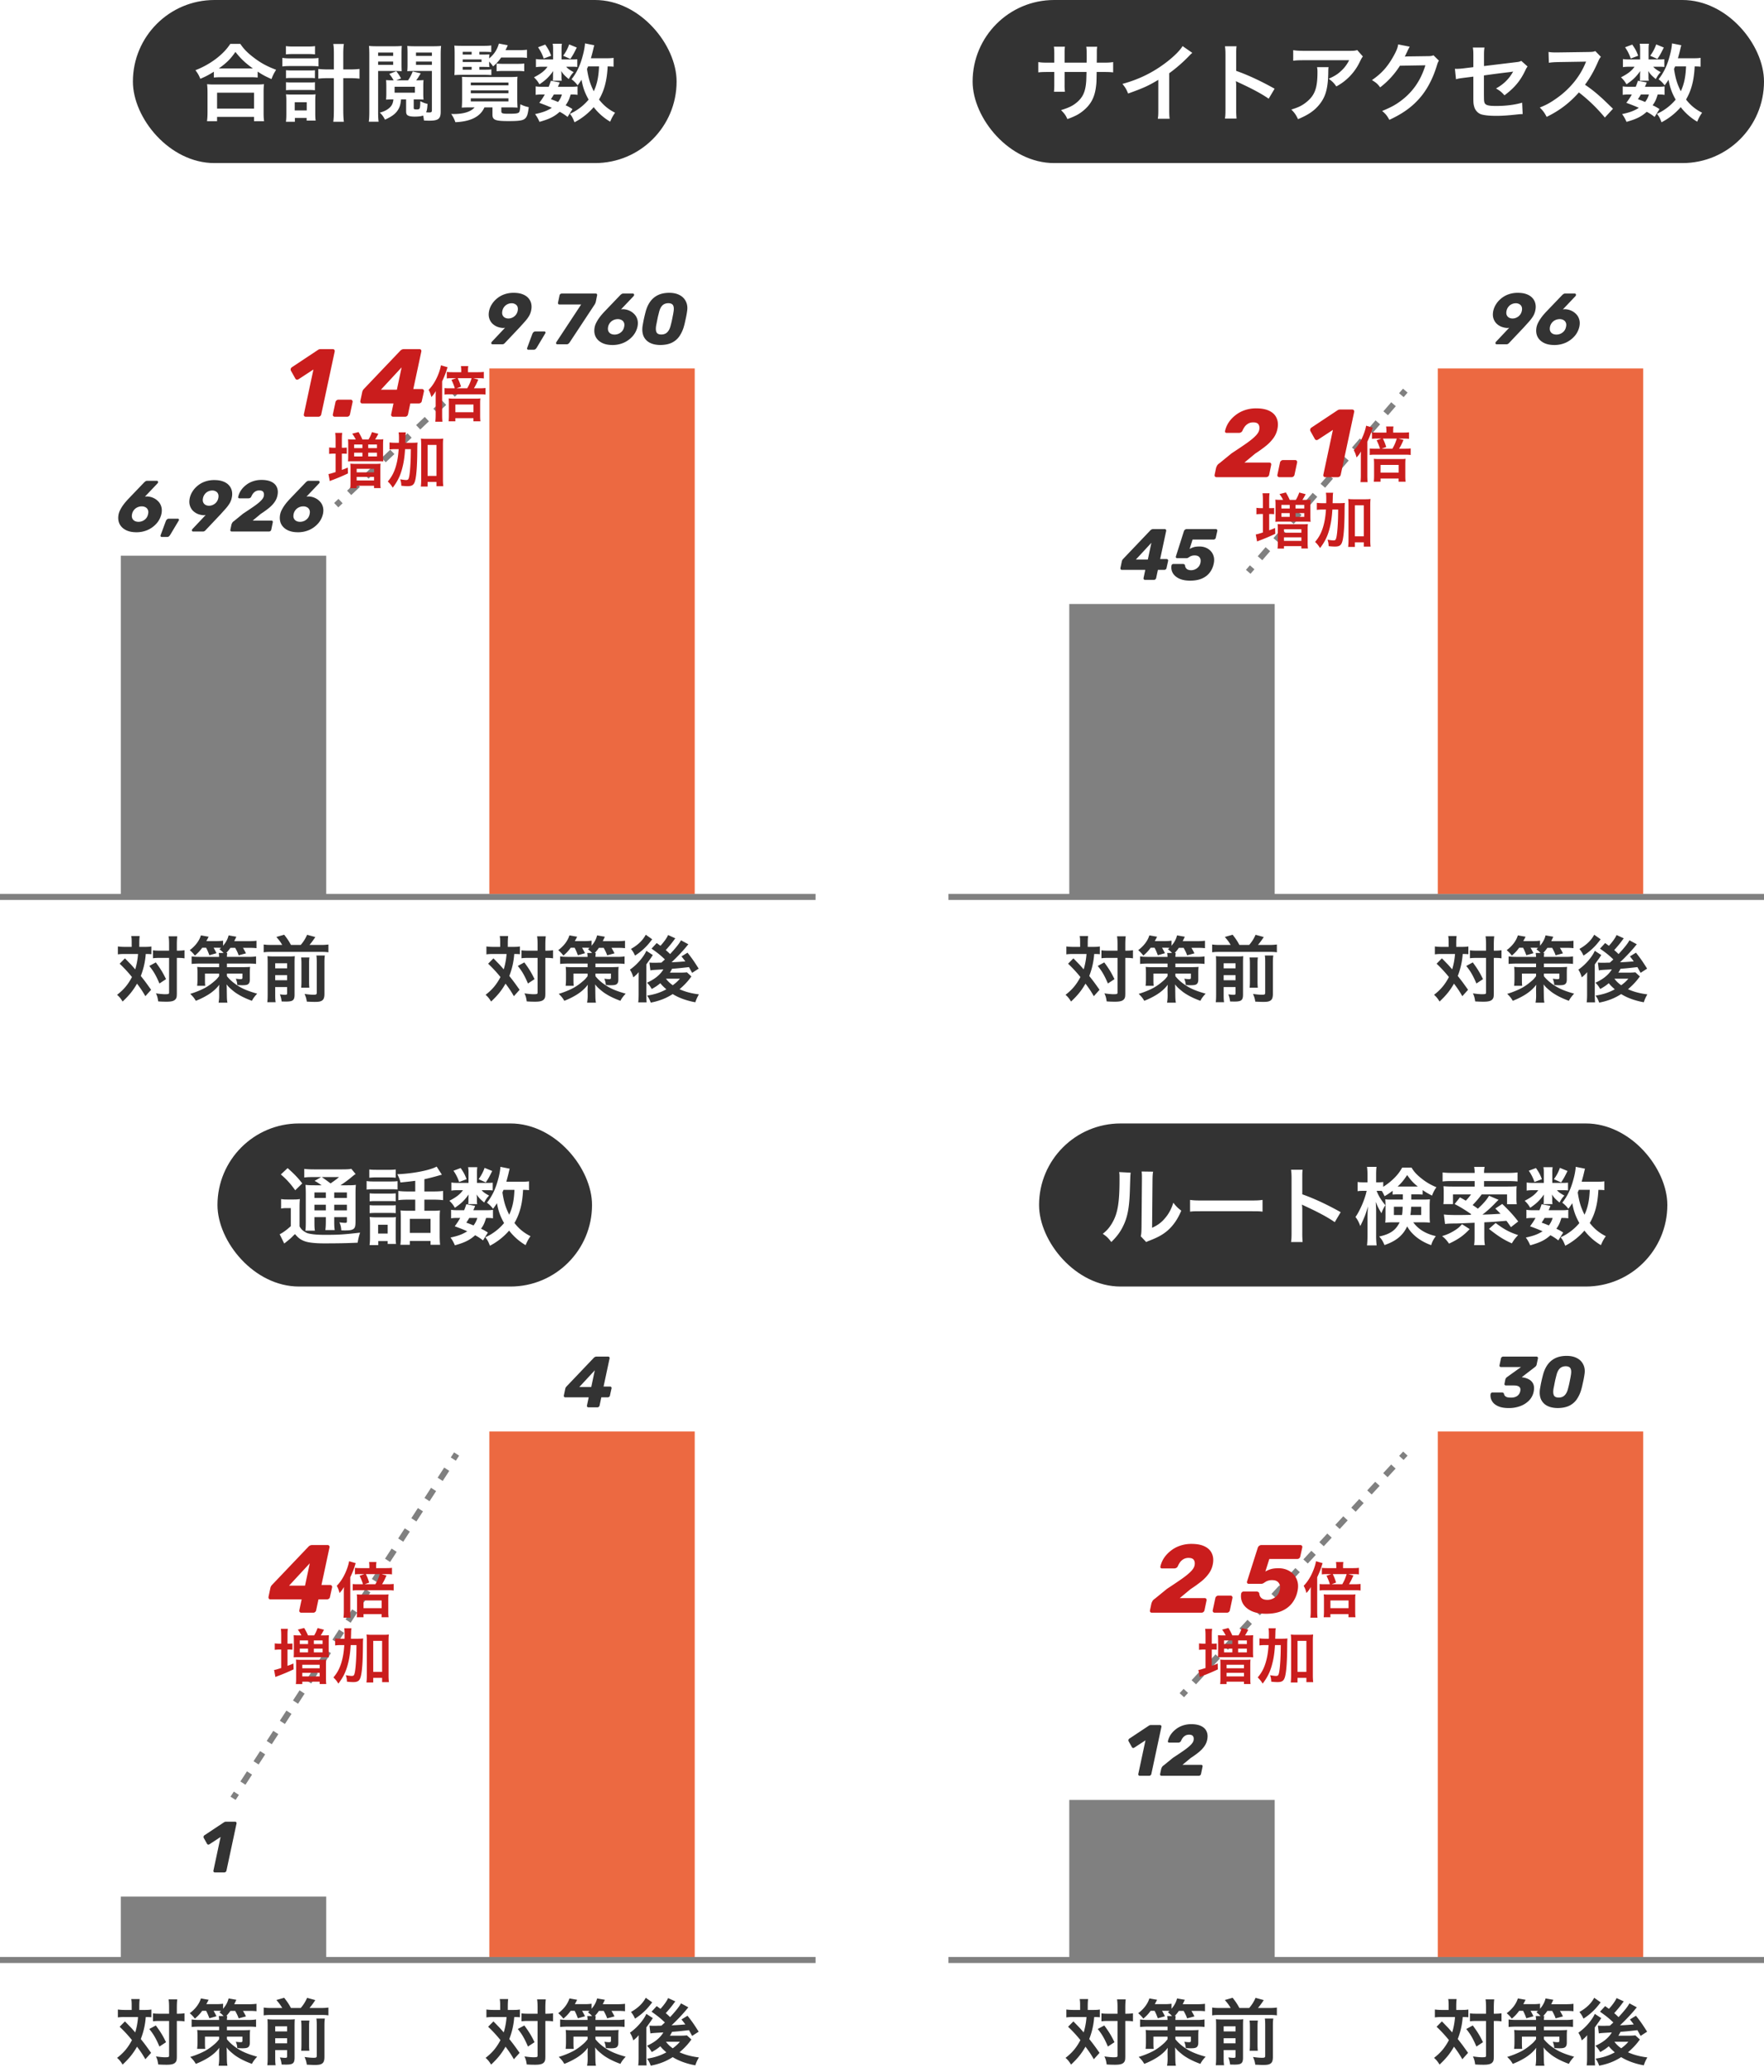
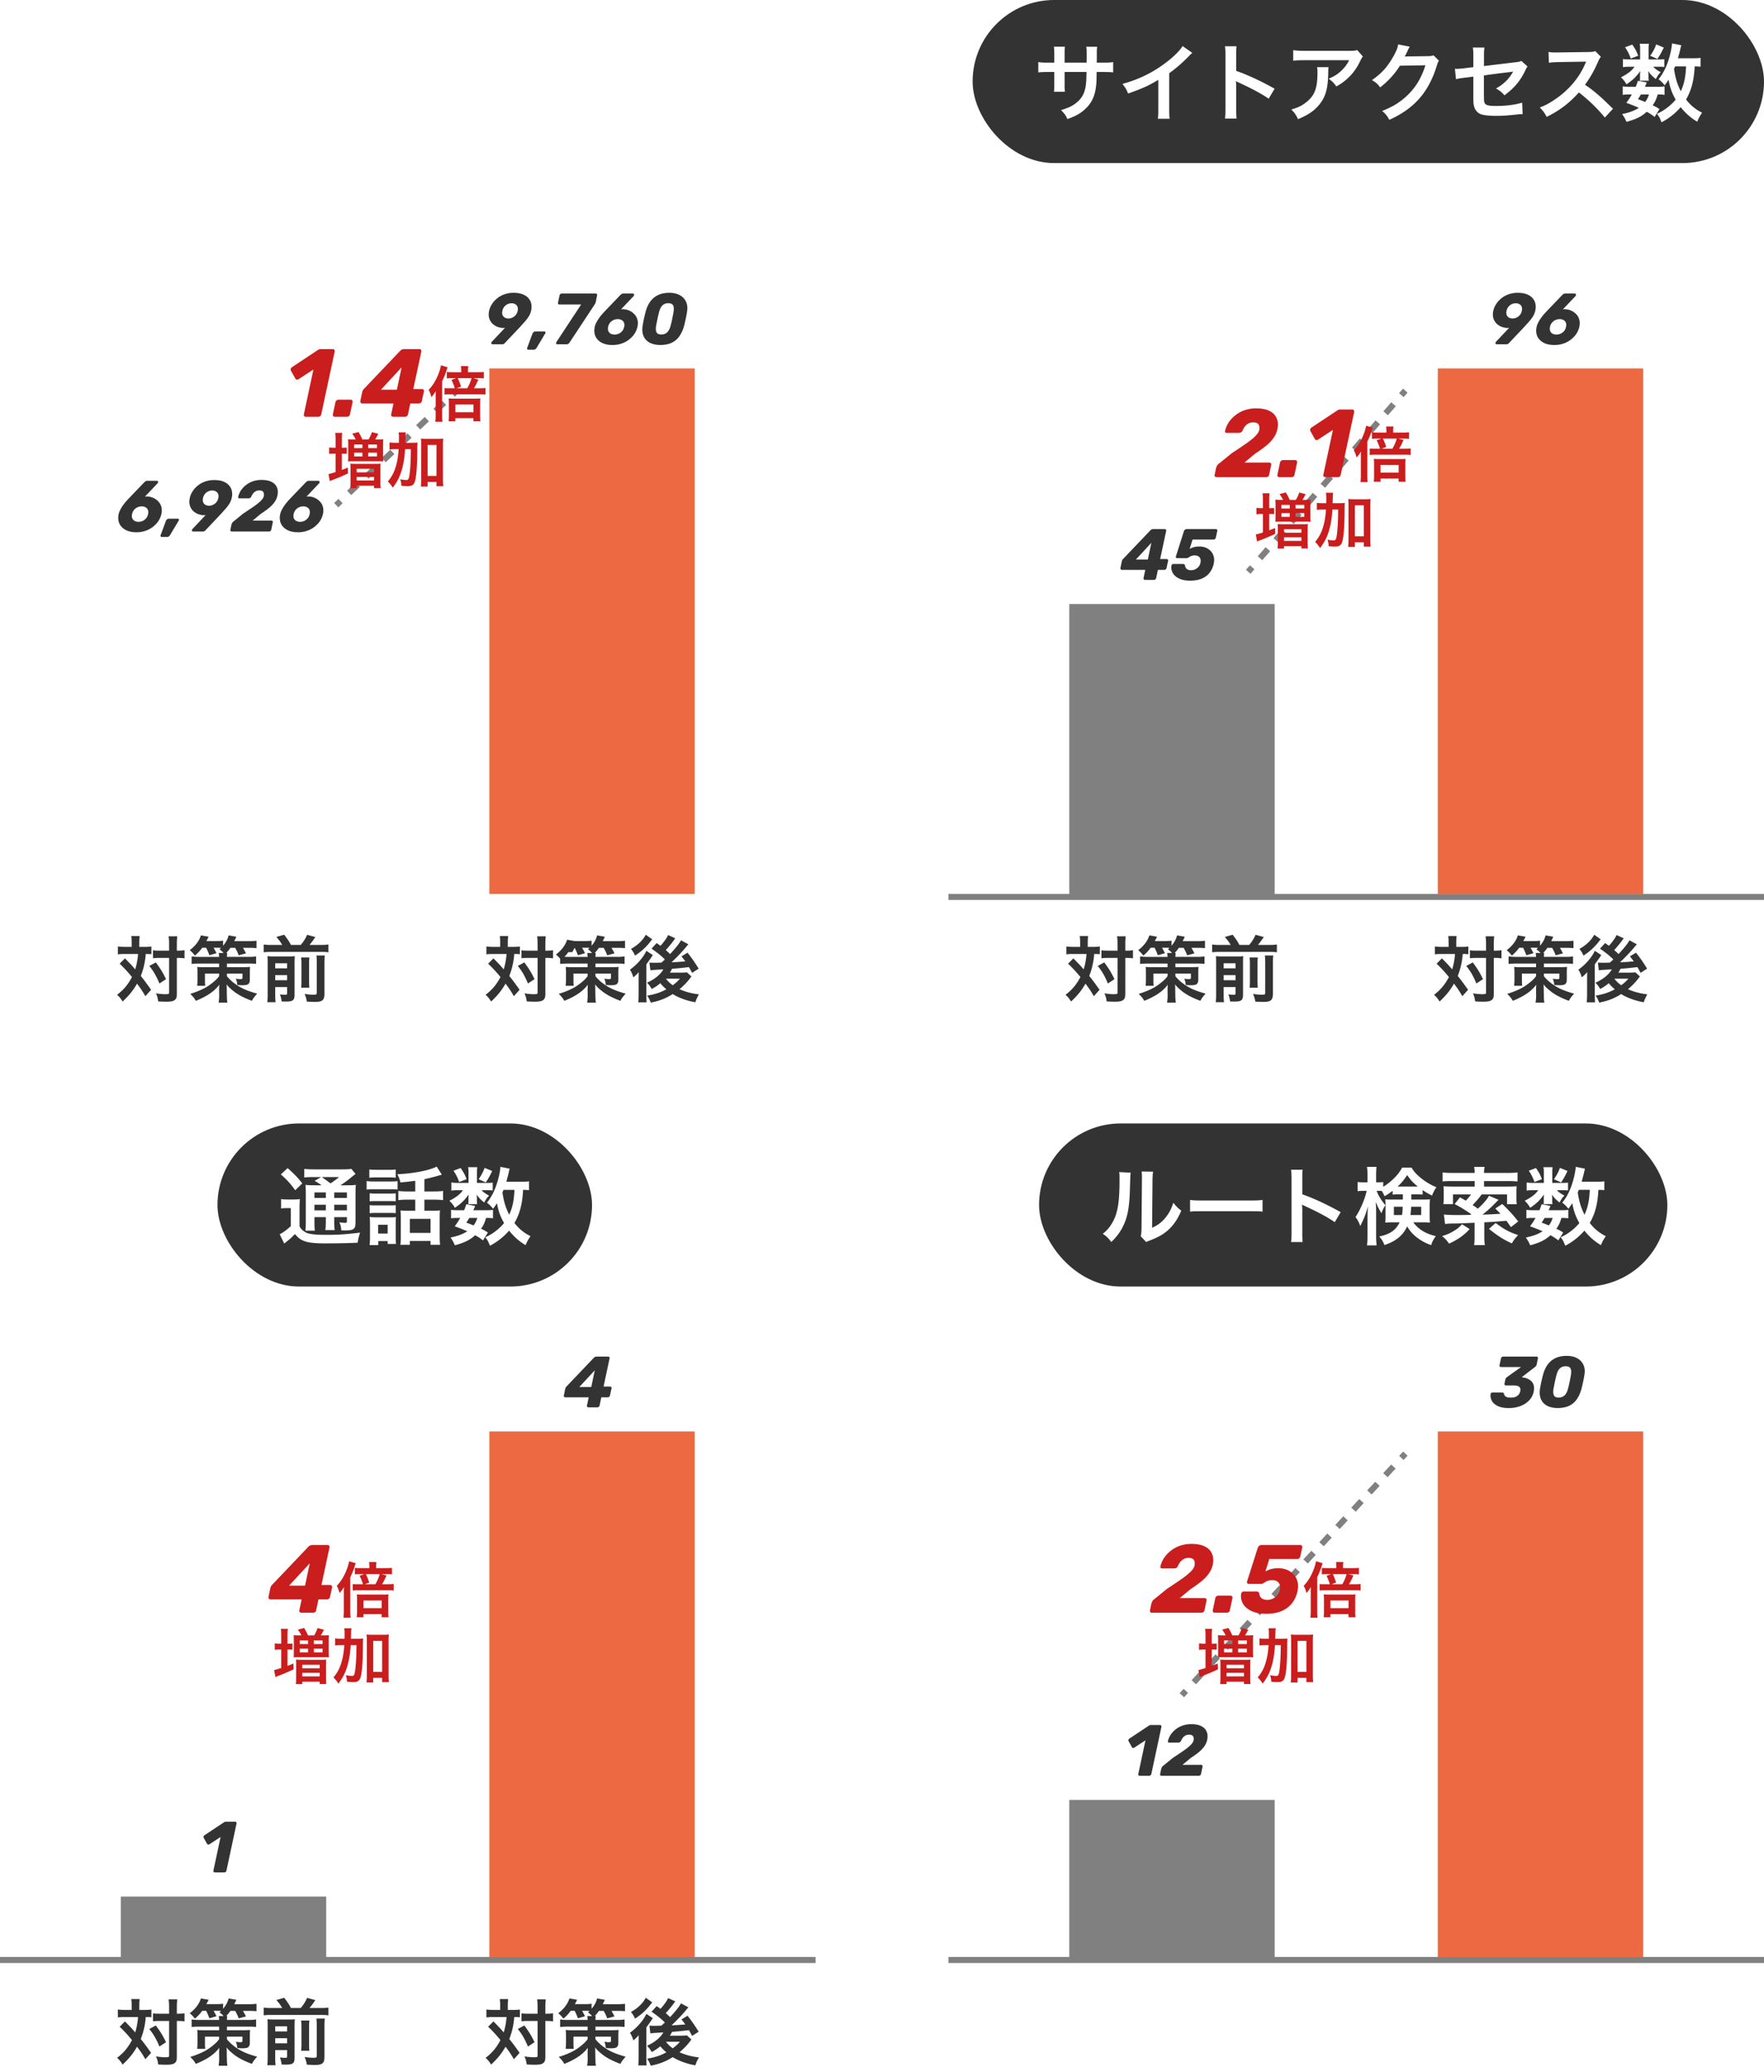
<svg xmlns="http://www.w3.org/2000/svg" width="292" height="343" fill="none">
-   <path d="M21.796 156.768h-1.092c-.468 0-.828-.024-1.188-.072v1.308a7.72 7.72 0 011.116-.06h2.22c-.06.864-.228 1.764-.468 2.544-.456-.528-.66-.756-.756-.852-.708-.732-.708-.732-.948-.972l-.876.888a21.831 21.831 0 012.04 2.208c-.648 1.236-1.356 2.088-2.46 2.94.396.36.588.588.912 1.116 1.104-1.044 1.716-1.8 2.388-2.964.696.936.876 1.212 1.38 2.076l.948-1.056c-.852-1.2-.948-1.332-1.704-2.292.456-1.176.732-2.388.816-3.636.492 0 .648.012.936.036v-1.284c-.36.06-.648.072-1.152.072h-.852v-.672c0-.48.024-.804.06-1.128h-1.392c.06.324.072.588.072 1.128v.672zm6.192 1.824v5.724c0 .252-.072.288-.72.288-.3 0-1.02-.072-1.452-.144.204.432.288.732.372 1.332.48.036.924.048 1.416.048.792 0 1.224-.12 1.452-.408.18-.216.216-.42.216-1.044v-5.796h.156c.324 0 .72.012.84.036l.276.036v-1.344c-.3.048-.624.072-1.128.072h-.144v-.948c0-.648.024-1.056.072-1.428h-1.44c.06.336.084.72.084 1.428v.948h-1.524c-.528 0-.816-.012-1.14-.06v1.32c.336-.048.624-.06 1.14-.06h1.524zm-3.276 1.332c.72.888 1.116 1.584 1.68 2.904l1.092-.72c-.552-1.128-.888-1.68-1.692-2.772l-1.08.588zm9.408-3.012c.216.408.324.672.54 1.236l1.176-.336a12.27 12.27 0 00-.48-.9h.696c.168 0 .3 0 .54.024-.096.084-.132.12-.264.228.288.216.468.372.684.612h-.804c.036.204.048.324.06.648h-3.276c-.54 0-.888-.024-1.272-.084v1.248c.372-.036.78-.06 1.272-.06h3.276v.6h-2.58c-.408 0-.756-.012-1.044-.048.036.3.048.6.048.972v1.056c0 .456-.024.792-.06 1.104h1.344c-.036-.228-.048-.516-.048-.972v-1.056h2.34v.432c-.324.42-.48.588-.876.912-.468.408-.924.72-1.38.984-.696.384-1.668.78-2.52 1.032.516.516.612.636.924 1.152a13.128 13.128 0 002.016-.996c.804-.504 1.38-1.02 1.872-1.668-.024.312-.036.684-.036.84l.012.876v.132c0 .408-.036.768-.096 1.128h1.464c-.072-.396-.084-.552-.096-1.248l-.012-.912c0-.324-.012-.48-.024-.876.276.372.396.492.756.804.432.372.708.588 1.092.816.6.384 1.476.792 2.34 1.104.18-.384.432-.708.864-1.188-1.056-.288-1.944-.612-2.64-.984-.924-.492-1.812-1.2-2.364-1.908v-.432h2.568v.696c0 .18-.084.228-.336.228-.18 0-.516-.036-.756-.072.168.456.216.672.24 1.044.336.024.624.036.84.036.444 0 .72-.036.888-.132.228-.12.348-.384.348-.78v-1.128c0-.42.012-.732.048-.996-.144.024-.516.036-1.116.048h-2.724v-.6h3.54c.588 0 .924.012 1.284.06v-1.248c-.36.06-.672.084-1.284.084h-3.54c.012-.348.024-.444.06-.648h-.18a6.04 6.04 0 00.696-.852h.792c.276.504.42.792.576 1.236l1.212-.324a10.732 10.732 0 00-.504-.912h.984c.54 0 .888.012 1.26.06v-1.236c-.372.048-.78.072-1.32.072h-2.364l.348-.732-1.284-.228c-.156.636-.432 1.14-.912 1.716v-.84a8.043 8.043 0 01-1.164.072h-1.608c.216-.396.336-.636.384-.72l-1.284-.228c-.264.888-.924 1.764-1.848 2.448.348.3.6.564.852.9.528-.456.816-.756 1.212-1.296h.648zm10.812-.468c-.612 0-.816-.012-1.284-.072v1.296c.372-.06.708-.072 1.284-.072h8.148c.612 0 .924.012 1.284.072v-1.296a8.712 8.712 0 01-1.284.072h-1.848c.288-.336.648-.816.96-1.308l-1.356-.372a6.293 6.293 0 01-1.056 1.68h-1.62c-.36-.672-.516-.9-1.116-1.692l-1.296.372c.492.564.672.816.972 1.32h-1.788zm.624 6.972h1.968v1.02c0 .216-.06.264-.348.264-.216 0-.444-.024-.84-.072.168.468.204.612.288 1.176.432.012.576.012.756.012 1.116 0 1.38-.228 1.38-1.152v-5.16c0-.636.012-.912.036-1.2-.264.036-.456.048-1.068.048H45.4c-.48 0-.768-.012-1.128-.048.024.3.036.492.036 1.08v5.172c0 .624-.012.972-.06 1.368h1.38c-.06-.348-.072-.672-.072-1.284v-1.224zm0-1.128v-.84h1.968v.84h-1.968zm0-1.968v-.84h1.968v.84h-1.968zm4.284-1.8c.048.36.06.576.06 1.128v2.592c0 .72-.012.936-.048 1.284h1.356c-.036-.348-.048-.528-.048-1.296v-2.568c0-.6.012-.804.06-1.14h-1.38zm2.532-.324c.048.348.06.564.06 1.236v4.872c0 .336-.06.384-.552.384-.36 0-.804-.036-1.464-.132.216.492.3.78.372 1.272.756.036 1.008.048 1.296.048.768 0 1.092-.084 1.344-.324.192-.192.276-.504.276-1.032v-5.052c0-.6.012-.936.072-1.272h-1.404zm30.424-1.428h-1.092c-.468 0-.828-.024-1.188-.072v1.308a7.72 7.72 0 011.116-.06h2.22c-.06.864-.228 1.764-.468 2.544-.456-.528-.66-.756-.756-.852-.708-.732-.708-.732-.948-.972l-.876.888a21.831 21.831 0 012.04 2.208c-.648 1.236-1.356 2.088-2.46 2.94.396.36.588.588.912 1.116 1.104-1.044 1.716-1.8 2.388-2.964.696.936.876 1.212 1.38 2.076l.948-1.056c-.852-1.2-.948-1.332-1.704-2.292.456-1.176.732-2.388.816-3.636.492 0 .648.012.936.036v-1.284c-.36.06-.648.072-1.152.072h-.852v-.672c0-.48.024-.804.06-1.128h-1.392c.06.324.072.588.072 1.128v.672zm6.192 1.824v5.724c0 .252-.072.288-.72.288-.3 0-1.02-.072-1.452-.144.204.432.288.732.372 1.332.48.036.924.048 1.416.048.792 0 1.224-.12 1.452-.408.18-.216.216-.42.216-1.044v-5.796h.156c.324 0 .72.012.84.036l.276.036v-1.344c-.3.048-.624.072-1.128.072h-.144v-.948c0-.648.024-1.056.072-1.428h-1.44c.06.336.084.72.084 1.428v.948h-1.524c-.528 0-.816-.012-1.14-.06v1.32c.336-.048.624-.06 1.14-.06h1.524zm-3.276 1.332c.72.888 1.116 1.584 1.68 2.904l1.092-.72c-.552-1.128-.888-1.68-1.692-2.772l-1.08.588zm9.408-3.012c.216.408.324.672.54 1.236l1.176-.336a12.27 12.27 0 00-.48-.9h.696c.168 0 .3 0 .54.024-.096.084-.132.12-.264.228.288.216.468.372.684.612h-.804c.036.204.048.324.06.648h-3.276c-.54 0-.888-.024-1.272-.084v1.248c.372-.036.78-.06 1.272-.06h3.276v.6h-2.58c-.408 0-.756-.012-1.044-.048.036.3.048.6.048.972v1.056c0 .456-.024.792-.06 1.104h1.344c-.036-.228-.048-.516-.048-.972v-1.056h2.34v.432c-.324.42-.48.588-.876.912-.468.408-.924.72-1.38.984-.696.384-1.668.78-2.52 1.032.516.516.612.636.924 1.152a13.128 13.128 0 002.016-.996c.804-.504 1.38-1.02 1.872-1.668-.024.312-.036.684-.036.84l.012.876v.132c0 .408-.036.768-.096 1.128h1.464c-.072-.396-.084-.552-.096-1.248l-.012-.912c0-.324-.012-.48-.024-.876.276.372.396.492.756.804.432.372.708.588 1.092.816.6.384 1.476.792 2.34 1.104.18-.384.432-.708.864-1.188-1.056-.288-1.944-.612-2.64-.984-.924-.492-1.812-1.2-2.364-1.908v-.432h2.568v.696c0 .18-.084.228-.336.228-.18 0-.516-.036-.756-.072.168.456.216.672.24 1.044.336.024.624.036.84.036.444 0 .72-.036.888-.132.228-.12.348-.384.348-.78v-1.128c0-.42.012-.732.048-.996-.144.024-.516.036-1.116.048h-2.724v-.6h3.54c.588 0 .924.012 1.284.06v-1.248c-.36.06-.672.084-1.284.084h-3.54c.012-.348.024-.444.06-.648h-.18a6.04 6.04 0 00.696-.852h.792c.276.504.42.792.576 1.236l1.212-.324a10.732 10.732 0 00-.504-.912h.984c.54 0 .888.012 1.26.06v-1.236c-.372.048-.78.072-1.32.072h-2.364l.348-.732-1.284-.228c-.156.636-.432 1.14-.912 1.716v-.84a8.043 8.043 0 01-1.164.072h-1.608c.216-.396.336-.636.384-.72l-1.284-.228c-.264.888-.924 1.764-1.848 2.448.348.3.6.564.852.9.528-.456.816-.756 1.212-1.296h.648zm15.468-2.112c-.144.408-.684 1.164-1.26 1.788-.228-.168-.312-.228-.624-.456l-.852.924c1.104.78 1.512 1.116 2.208 1.788l-.576.528c-.636.012-.636.012-.816.024h-.432c-.288 0-.504-.012-.732-.036l.156 1.296c.336-.06.336-.06 2.148-.168-.504.876-1.44 1.644-2.712 2.208.396.408.456.492.792 1.044.636-.36.948-.564 1.416-.96.24.312.528.6.996 1.008-.984.54-1.932.852-3.18 1.044.288.408.372.576.6 1.164 1.452-.288 2.52-.708 3.636-1.416.996.624 2.316 1.104 3.744 1.356.192-.564.3-.792.588-1.308-1.212-.144-2.28-.432-3.204-.852.684-.576 1.308-1.224 1.776-1.86.084-.12.108-.144.192-.252l-.744-.684a9.435 9.435 0 01-.972.048h-1.848c.156-.24.216-.348.36-.636 1.092-.084 1.092-.084 2.796-.276.168.288.24.432.528.948l1.08-.696c-.696-1.116-1.176-1.812-1.848-2.64l-.996.612c.336.42.444.564.636.828-1.344.108-1.344.108-2.28.144a29.68 29.68 0 002.352-2.46c.264-.324.348-.432.432-.516l-1.224-.66c-.24.48-.804 1.2-1.8 2.28a10.248 10.248 0 00-.72-.66c.444-.48.972-1.116 1.272-1.536.204-.276.204-.276.312-.408l-1.2-.552zm1.956 7.236c-.36.42-.648.684-1.176 1.08a4.601 4.601 0 01-1.128-1.08h2.304zm-5.652-7.284c-.492.936-1.296 1.704-2.448 2.352.312.396.468.636.672 1.104a9.974 9.974 0 002.088-1.764c.3-.348.312-.36.756-.936l-1.068-.756zm-1.176 7.668v2.208c0 .6-.024.996-.072 1.32h1.392a14.458 14.458 0 01-.048-1.416v-4.86c.096-.144.396-.552.612-.864.072-.096.12-.168.144-.192.108-.18.216-.348.324-.492l-1.08-.708c-.132.324-.372.732-.72 1.188a8.96 8.96 0 01-1.992 1.932c.264.444.36.636.564 1.272.408-.336.66-.576.888-.864l-.012 1.476z" fill="#333" />
-   <path d="M0 148h135v1H0v-1zm20-56h34v56H20V92z" fill="gray" />
+   <path d="M21.796 156.768h-1.092c-.468 0-.828-.024-1.188-.072v1.308a7.72 7.72 0 011.116-.06h2.22c-.06.864-.228 1.764-.468 2.544-.456-.528-.66-.756-.756-.852-.708-.732-.708-.732-.948-.972l-.876.888a21.831 21.831 0 012.04 2.208c-.648 1.236-1.356 2.088-2.46 2.94.396.36.588.588.912 1.116 1.104-1.044 1.716-1.8 2.388-2.964.696.936.876 1.212 1.38 2.076l.948-1.056c-.852-1.2-.948-1.332-1.704-2.292.456-1.176.732-2.388.816-3.636.492 0 .648.012.936.036v-1.284c-.36.06-.648.072-1.152.072h-.852v-.672c0-.48.024-.804.06-1.128h-1.392c.06.324.072.588.072 1.128v.672zm6.192 1.824v5.724c0 .252-.072.288-.72.288-.3 0-1.02-.072-1.452-.144.204.432.288.732.372 1.332.48.036.924.048 1.416.048.792 0 1.224-.12 1.452-.408.18-.216.216-.42.216-1.044v-5.796h.156c.324 0 .72.012.84.036l.276.036v-1.344c-.3.048-.624.072-1.128.072h-.144v-.948c0-.648.024-1.056.072-1.428h-1.44c.06.336.084.72.084 1.428v.948h-1.524c-.528 0-.816-.012-1.14-.06v1.32c.336-.048.624-.06 1.14-.06h1.524zm-3.276 1.332c.72.888 1.116 1.584 1.68 2.904l1.092-.72c-.552-1.128-.888-1.68-1.692-2.772l-1.08.588zm9.408-3.012c.216.408.324.672.54 1.236l1.176-.336a12.27 12.27 0 00-.48-.9h.696c.168 0 .3 0 .54.024-.096.084-.132.12-.264.228.288.216.468.372.684.612h-.804c.036.204.048.324.06.648h-3.276c-.54 0-.888-.024-1.272-.084v1.248c.372-.036.78-.06 1.272-.06h3.276v.6h-2.58c-.408 0-.756-.012-1.044-.048.036.3.048.6.048.972v1.056c0 .456-.024.792-.06 1.104h1.344c-.036-.228-.048-.516-.048-.972v-1.056h2.34v.432c-.324.42-.48.588-.876.912-.468.408-.924.72-1.38.984-.696.384-1.668.78-2.52 1.032.516.516.612.636.924 1.152a13.128 13.128 0 002.016-.996c.804-.504 1.38-1.02 1.872-1.668-.024.312-.036.684-.036.84l.012.876v.132c0 .408-.036.768-.096 1.128h1.464c-.072-.396-.084-.552-.096-1.248l-.012-.912c0-.324-.012-.48-.024-.876.276.372.396.492.756.804.432.372.708.588 1.092.816.6.384 1.476.792 2.34 1.104.18-.384.432-.708.864-1.188-1.056-.288-1.944-.612-2.64-.984-.924-.492-1.812-1.2-2.364-1.908v-.432h2.568v.696c0 .18-.084.228-.336.228-.18 0-.516-.036-.756-.072.168.456.216.672.24 1.044.336.024.624.036.84.036.444 0 .72-.036.888-.132.228-.12.348-.384.348-.78v-1.128c0-.42.012-.732.048-.996-.144.024-.516.036-1.116.048h-2.724v-.6h3.54c.588 0 .924.012 1.284.06v-1.248c-.36.06-.672.084-1.284.084h-3.54c.012-.348.024-.444.06-.648h-.18a6.04 6.04 0 00.696-.852h.792c.276.504.42.792.576 1.236l1.212-.324a10.732 10.732 0 00-.504-.912h.984c.54 0 .888.012 1.26.06v-1.236c-.372.048-.78.072-1.32.072h-2.364l.348-.732-1.284-.228c-.156.636-.432 1.14-.912 1.716v-.84a8.043 8.043 0 01-1.164.072h-1.608c.216-.396.336-.636.384-.72l-1.284-.228c-.264.888-.924 1.764-1.848 2.448.348.3.6.564.852.9.528-.456.816-.756 1.212-1.296h.648zm10.812-.468c-.612 0-.816-.012-1.284-.072v1.296c.372-.06.708-.072 1.284-.072h8.148c.612 0 .924.012 1.284.072v-1.296a8.712 8.712 0 01-1.284.072h-1.848c.288-.336.648-.816.96-1.308l-1.356-.372a6.293 6.293 0 01-1.056 1.68h-1.62c-.36-.672-.516-.9-1.116-1.692l-1.296.372c.492.564.672.816.972 1.32h-1.788zm.624 6.972h1.968v1.02c0 .216-.06.264-.348.264-.216 0-.444-.024-.84-.072.168.468.204.612.288 1.176.432.012.576.012.756.012 1.116 0 1.38-.228 1.38-1.152v-5.16c0-.636.012-.912.036-1.2-.264.036-.456.048-1.068.048H45.4c-.48 0-.768-.012-1.128-.048.024.3.036.492.036 1.08v5.172c0 .624-.012.972-.06 1.368h1.38c-.06-.348-.072-.672-.072-1.284v-1.224zm0-1.128v-.84h1.968v.84h-1.968zm0-1.968v-.84h1.968v.84h-1.968zm4.284-1.8c.048.36.06.576.06 1.128v2.592c0 .72-.012.936-.048 1.284h1.356c-.036-.348-.048-.528-.048-1.296v-2.568c0-.6.012-.804.06-1.14h-1.38zm2.532-.324c.048.348.06.564.06 1.236v4.872c0 .336-.06.384-.552.384-.36 0-.804-.036-1.464-.132.216.492.3.78.372 1.272.756.036 1.008.048 1.296.048.768 0 1.092-.084 1.344-.324.192-.192.276-.504.276-1.032v-5.052c0-.6.012-.936.072-1.272h-1.404zm30.424-1.428h-1.092c-.468 0-.828-.024-1.188-.072v1.308a7.72 7.72 0 011.116-.06h2.22c-.06.864-.228 1.764-.468 2.544-.456-.528-.66-.756-.756-.852-.708-.732-.708-.732-.948-.972l-.876.888a21.831 21.831 0 012.04 2.208c-.648 1.236-1.356 2.088-2.46 2.94.396.36.588.588.912 1.116 1.104-1.044 1.716-1.8 2.388-2.964.696.936.876 1.212 1.38 2.076l.948-1.056c-.852-1.2-.948-1.332-1.704-2.292.456-1.176.732-2.388.816-3.636.492 0 .648.012.936.036v-1.284c-.36.06-.648.072-1.152.072h-.852v-.672c0-.48.024-.804.06-1.128h-1.392c.06.324.072.588.072 1.128v.672zm6.192 1.824v5.724c0 .252-.072.288-.72.288-.3 0-1.02-.072-1.452-.144.204.432.288.732.372 1.332.48.036.924.048 1.416.048.792 0 1.224-.12 1.452-.408.18-.216.216-.42.216-1.044v-5.796h.156c.324 0 .72.012.84.036l.276.036v-1.344c-.3.048-.624.072-1.128.072h-.144v-.948c0-.648.024-1.056.072-1.428h-1.44c.06.336.084.72.084 1.428v.948h-1.524c-.528 0-.816-.012-1.14-.06v1.32c.336-.048.624-.06 1.14-.06h1.524zm-3.276 1.332c.72.888 1.116 1.584 1.68 2.904l1.092-.72c-.552-1.128-.888-1.68-1.692-2.772l-1.08.588zm9.408-3.012c.216.408.324.672.54 1.236l1.176-.336a12.27 12.27 0 00-.48-.9h.696c.168 0 .3 0 .54.024-.096.084-.132.12-.264.228.288.216.468.372.684.612h-.804c.036.204.048.324.06.648h-3.276c-.54 0-.888-.024-1.272-.084v1.248c.372-.036.78-.06 1.272-.06h3.276v.6h-2.58c-.408 0-.756-.012-1.044-.048.036.3.048.6.048.972v1.056c0 .456-.024.792-.06 1.104h1.344c-.036-.228-.048-.516-.048-.972v-1.056h2.34v.432c-.324.42-.48.588-.876.912-.468.408-.924.72-1.38.984-.696.384-1.668.78-2.52 1.032.516.516.612.636.924 1.152a13.128 13.128 0 002.016-.996c.804-.504 1.38-1.02 1.872-1.668-.024.312-.036.684-.036.84l.012.876v.132c0 .408-.036.768-.096 1.128h1.464c-.072-.396-.084-.552-.096-1.248l-.012-.912c0-.324-.012-.48-.024-.876.276.372.396.492.756.804.432.372.708.588 1.092.816.6.384 1.476.792 2.34 1.104.18-.384.432-.708.864-1.188-1.056-.288-1.944-.612-2.64-.984-.924-.492-1.812-1.2-2.364-1.908v-.432h2.568v.696c0 .18-.084.228-.336.228-.18 0-.516-.036-.756-.072.168.456.216.672.24 1.044.336.024.624.036.84.036.444 0 .72-.036.888-.132.228-.12.348-.384.348-.78v-1.128c0-.42.012-.732.048-.996-.144.024-.516.036-1.116.048h-2.724v-.6h3.54c.588 0 .924.012 1.284.06v-1.248c-.36.06-.672.084-1.284.084h-3.54c.012-.348.024-.444.06-.648h-.18a6.04 6.04 0 00.696-.852h.792c.276.504.42.792.576 1.236l1.212-.324a10.732 10.732 0 00-.504-.912h.984c.54 0 .888.012 1.26.06v-1.236c-.372.048-.78.072-1.32.072h-2.364l.348-.732-1.284-.228c-.156.636-.432 1.14-.912 1.716v-.84a8.043 8.043 0 01-1.164.072h-1.608l-1.284-.228c-.264.888-.924 1.764-1.848 2.448.348.3.6.564.852.9.528-.456.816-.756 1.212-1.296h.648zm15.468-2.112c-.144.408-.684 1.164-1.26 1.788-.228-.168-.312-.228-.624-.456l-.852.924c1.104.78 1.512 1.116 2.208 1.788l-.576.528c-.636.012-.636.012-.816.024h-.432c-.288 0-.504-.012-.732-.036l.156 1.296c.336-.06.336-.06 2.148-.168-.504.876-1.44 1.644-2.712 2.208.396.408.456.492.792 1.044.636-.36.948-.564 1.416-.96.24.312.528.6.996 1.008-.984.54-1.932.852-3.18 1.044.288.408.372.576.6 1.164 1.452-.288 2.52-.708 3.636-1.416.996.624 2.316 1.104 3.744 1.356.192-.564.3-.792.588-1.308-1.212-.144-2.28-.432-3.204-.852.684-.576 1.308-1.224 1.776-1.86.084-.12.108-.144.192-.252l-.744-.684a9.435 9.435 0 01-.972.048h-1.848c.156-.24.216-.348.36-.636 1.092-.084 1.092-.084 2.796-.276.168.288.24.432.528.948l1.08-.696c-.696-1.116-1.176-1.812-1.848-2.64l-.996.612c.336.42.444.564.636.828-1.344.108-1.344.108-2.28.144a29.68 29.68 0 002.352-2.46c.264-.324.348-.432.432-.516l-1.224-.66c-.24.48-.804 1.2-1.8 2.28a10.248 10.248 0 00-.72-.66c.444-.48.972-1.116 1.272-1.536.204-.276.204-.276.312-.408l-1.2-.552zm1.956 7.236c-.36.42-.648.684-1.176 1.08a4.601 4.601 0 01-1.128-1.08h2.304zm-5.652-7.284c-.492.936-1.296 1.704-2.448 2.352.312.396.468.636.672 1.104a9.974 9.974 0 002.088-1.764c.3-.348.312-.36.756-.936l-1.068-.756zm-1.176 7.668v2.208c0 .6-.024.996-.072 1.32h1.392a14.458 14.458 0 01-.048-1.416v-4.86c.096-.144.396-.552.612-.864.072-.096.12-.168.144-.192.108-.18.216-.348.324-.492l-1.08-.708c-.132.324-.372.732-.72 1.188a8.96 8.96 0 01-1.992 1.932c.264.444.36.636.564 1.272.408-.336.66-.576.888-.864l-.012 1.476z" fill="#333" />
  <path d="M81 61h34v87H81V61z" fill="#EC6941" />
  <path fill-rule="evenodd" clip-rule="evenodd" d="M56.714 83.321L56 84l-.689-.725.715-.679.688.725zm2.858-2.714l-1.43 1.357-.688-.725 1.429-1.357.688.725zm2.857-2.714L61 79.25l-.689-.725 1.429-1.357.689.725zm2.857-2.715l-1.429 1.358-.689-.725 1.429-1.358.689.725zm2.857-2.714l-1.429 1.357-.688-.725 1.428-1.357.689.725zM71 69.75l-1.428 1.357-.69-.725 1.43-1.357.688.725zm2.857-2.714l-1.428 1.357-.69-.725 1.43-1.357.688.725zM76 65l-.714.678-.689-.724.714-.679L76 65z" fill="gray" />
  <path d="M22.569 88.12c-.704 0-1.296-.128-1.776-.384s-.824-.608-1.032-1.056c-.2-.456-.24-.976-.12-1.56.056-.248.148-.492.276-.732.128-.248.268-.48.42-.696.16-.224.312-.42.456-.588.152-.176.276-.316.372-.42l2.724-2.844c.04-.04.1-.088.18-.144a.465.465 0 01.3-.096h1.596c.072 0 .124.028.156.084.04.048.052.108.036.18a.469.469 0 01-.036.096.15.15 0 01-.036.06l-2.1 2.208a.653.653 0 01.18-.024 1.76 1.76 0 01.192-.012c.36.016.7.096 1.02.24.32.144.596.34.828.588.24.248.408.548.504.9.096.344.1.732.012 1.164a3.551 3.551 0 01-.756 1.524 4.294 4.294 0 01-1.452 1.104 4.548 4.548 0 01-1.944.408zm.36-1.728c.232 0 .46-.048.684-.144.224-.104.416-.248.576-.432.16-.192.268-.428.324-.708.064-.28.052-.512-.036-.696a.835.835 0 00-.396-.432 1.284 1.284 0 00-.624-.144c-.232 0-.46.048-.684.144a1.574 1.574 0 00-.912 1.128c-.056.28-.044.516.036.708a.9.9 0 00.396.432c.184.096.396.144.636.144zm4.516-.108c.04-.104.1-.196.18-.276a.455.455 0 01.336-.132h1.476c.088 0 .144.036.168.108a.185.185 0 01-.012.192l-1.428 2.388c-.048.08-.112.156-.192.228-.072.072-.176.108-.312.108h-.9a.184.184 0 01-.156-.084.203.203 0 01-.024-.192l.864-2.34zM31.97 88a.207.207 0 01-.167-.072.26.26 0 01-.024-.192.268.268 0 01.036-.096.393.393 0 01.048-.06l2.184-2.316c-.12.024-.24.036-.36.036-.36-.024-.7-.104-1.02-.24a2.546 2.546 0 01-.804-.576 2.137 2.137 0 01-.456-.876c-.088-.336-.088-.712 0-1.128a3.3 3.3 0 01.456-1.104c.224-.36.508-.68.852-.96a3.977 3.977 0 011.212-.684 4.52 4.52 0 011.548-.252c.568 0 1.052.076 1.452.228.408.152.732.364.972.636.24.264.4.572.48.924.08.352.076.728-.012 1.128a2.907 2.907 0 01-.408 1.02c-.2.312-.428.608-.684.888-.248.272-.496.548-.744.828l-2.484 2.628c-.032.04-.088.092-.168.156a.533.533 0 01-.312.084H31.97zm2.629-4.272c.24 0 .464-.052.672-.156a1.536 1.536 0 00.864-1.104c.056-.264.048-.488-.024-.672a.792.792 0 00-.372-.432 1.117 1.117 0 00-.6-.156c-.24 0-.468.052-.684.156a1.47 1.47 0 00-.54.432 1.536 1.536 0 00-.312.672c-.056.264-.048.488.024.672a.867.867 0 00.36.432c.176.104.38.156.612.156zM38.374 88a.254.254 0 01-.204-.084c-.04-.056-.052-.128-.036-.216l.18-.852a1.65 1.65 0 01.108-.252c.056-.12.164-.232.324-.336l1.5-1.224c.744-.488 1.356-.9 1.836-1.236.488-.344.86-.648 1.116-.912.264-.264.42-.512.468-.744.056-.272.032-.496-.072-.672-.104-.184-.328-.276-.672-.276-.24 0-.448.052-.624.156a1.412 1.412 0 00-.432.384 2.74 2.74 0 00-.276.492.416.416 0 01-.204.216.556.556 0 01-.252.06h-1.5c-.08 0-.14-.024-.18-.072-.032-.048-.04-.108-.024-.18.088-.384.244-.744.468-1.08.232-.336.516-.632.852-.888.336-.264.72-.468 1.152-.612a4.336 4.336 0 011.38-.216c.688 0 1.244.108 1.668.324.432.216.728.52.888.912.168.384.196.836.084 1.356-.08.392-.244.76-.492 1.104-.24.336-.552.66-.936.972-.376.304-.816.62-1.32.948l-1.344 1.116h3.096c.088 0 .152.028.192.084.04.056.052.128.036.216l-.252 1.212a.382.382 0 01-.372.3h-6.156zm10.936.12c-.703 0-1.295-.128-1.775-.384s-.824-.608-1.032-1.056c-.2-.456-.24-.976-.12-1.56.056-.248.148-.492.276-.732.128-.248.268-.48.42-.696.16-.224.312-.42.456-.588.152-.176.276-.316.372-.42l2.724-2.844c.04-.04.1-.088.18-.144a.465.465 0 01.3-.096h1.596c.072 0 .124.028.156.084.04.048.052.108.036.18a.469.469 0 01-.036.096.15.15 0 01-.036.06l-2.1 2.208a.653.653 0 01.18-.024 1.76 1.76 0 01.192-.012c.36.016.7.096 1.02.24.32.144.596.34.828.588.24.248.408.548.504.9.096.344.1.732.012 1.164a3.551 3.551 0 01-.756 1.524 4.294 4.294 0 01-1.452 1.104 4.548 4.548 0 01-1.944.408zm.36-1.728c.233 0 .46-.048.685-.144.224-.104.416-.248.576-.432.16-.192.268-.428.324-.708.064-.28.052-.512-.036-.696a.835.835 0 00-.396-.432 1.284 1.284 0 00-.624-.144c-.232 0-.46.048-.684.144a1.574 1.574 0 00-.912 1.128c-.056.28-.044.516.036.708a.9.9 0 00.396.432c.184.096.396.144.636.144zM81.525 57a.207.207 0 01-.168-.072.26.26 0 01-.024-.192.268.268 0 01.036-.096.393.393 0 01.048-.06l2.184-2.316c-.12.024-.24.036-.36.036-.36-.024-.7-.104-1.02-.24a2.546 2.546 0 01-.804-.576 2.137 2.137 0 01-.456-.876c-.088-.336-.088-.712 0-1.128a3.3 3.3 0 01.456-1.104c.224-.36.508-.68.852-.96a3.977 3.977 0 011.212-.684 4.52 4.52 0 011.548-.252c.568 0 1.052.076 1.452.228.408.152.732.364.972.636.24.264.4.572.48.924.08.352.076.728-.012 1.128a2.907 2.907 0 01-.408 1.02c-.2.312-.428.608-.684.888-.248.272-.496.548-.744.828l-2.484 2.628c-.032.04-.088.092-.168.156a.533.533 0 01-.312.084h-1.596zm2.628-4.272c.24 0 .464-.052.672-.156a1.536 1.536 0 00.864-1.104c.056-.264.048-.488-.024-.672a.792.792 0 00-.372-.432 1.117 1.117 0 00-.6-.156c-.24 0-.468.052-.684.156a1.47 1.47 0 00-.54.432 1.536 1.536 0 00-.312.672c-.056.264-.048.488.024.672a.867.867 0 00.36.432c.176.104.38.156.612.156zm3.967 2.556c.04-.104.1-.196.18-.276a.455.455 0 01.337-.132h1.476c.088 0 .144.036.168.108a.185.185 0 01-.012.192l-1.428 2.388c-.048.08-.112.156-.192.228-.072.072-.176.108-.312.108h-.9a.184.184 0 01-.156-.084.203.203 0 01-.024-.192l.864-2.34zM92.25 57a.207.207 0 01-.168-.072.26.26 0 01-.023-.192.264.264 0 01.047-.108l4.093-6.216h-3.6a.24.24 0 01-.193-.084.311.311 0 01-.035-.228l.252-1.2a.343.343 0 01.131-.216.366.366 0 01.228-.084H98.6c.096 0 .163.028.203.084.04.056.052.128.036.216l-.215 1.068a1.601 1.601 0 01-.252.54l-4.093 6.204a1.058 1.058 0 01-.168.18.449.449 0 01-.311.108h-1.55zm9.123.12c-.704 0-1.296-.128-1.776-.384s-.824-.608-1.032-1.056c-.2-.456-.24-.976-.12-1.56.056-.248.148-.492.276-.732.128-.248.268-.48.42-.696.16-.224.312-.42.456-.588.152-.176.276-.316.372-.42l2.724-2.844c.04-.04.1-.088.18-.144a.465.465 0 01.3-.096h1.596c.072 0 .124.028.156.084.04.048.052.108.036.18a.469.469 0 01-.036.096.15.15 0 01-.036.06l-2.1 2.208a.653.653 0 01.18-.024 1.76 1.76 0 01.192-.012c.36.016.7.096 1.02.24.32.144.596.34.828.588.24.248.408.548.504.9.096.344.1.732.012 1.164a3.551 3.551 0 01-.756 1.524 4.294 4.294 0 01-1.452 1.104 4.548 4.548 0 01-1.944.408zm.36-1.728c.232 0 .46-.048.684-.144.224-.104.416-.248.576-.432.16-.192.268-.428.324-.708.064-.28.052-.512-.036-.696a.835.835 0 00-.396-.432 1.284 1.284 0 00-.624-.144c-.232 0-.46.048-.684.144a1.574 1.574 0 00-.912 1.128c-.056.28-.044.516.036.708a.9.9 0 00.396.432c.184.096.396.144.636.144zm7.577 1.728c-.704-.008-1.292-.136-1.764-.384a2.25 2.25 0 01-1.02-1.092c-.2-.48-.252-1.044-.156-1.692l.132-.744a25.149 25.149 0 01.372-1.596c.168-.64.416-1.192.744-1.656a3.39 3.39 0 011.284-1.092c.528-.256 1.156-.384 1.884-.384.68 0 1.256.128 1.728.384a2.3 2.3 0 011.044 1.092c.224.464.28 1.016.168 1.656-.032.232-.076.488-.132.768-.056.272-.116.548-.18.828-.056.272-.116.52-.18.744a5.554 5.554 0 01-.756 1.692c-.32.472-.74.836-1.26 1.092-.52.248-1.156.376-1.908.384zm.156-1.74c.408 0 .736-.124.984-.372.256-.248.444-.62.564-1.116.064-.232.124-.472.18-.72.056-.256.108-.512.156-.768.056-.256.1-.496.132-.72.088-.488.072-.856-.048-1.104-.12-.248-.388-.376-.804-.384-.416.008-.748.136-.996.384-.24.248-.42.616-.54 1.104l-.18.72c-.056.256-.108.512-.156.768-.048.248-.096.488-.144.72-.08.496-.06.868.06 1.116.12.248.384.372.792.372z" fill="#333" />
  <path d="M50.618 69a.32.32 0 01-.256-.112c-.064-.075-.085-.17-.064-.288l1.584-7.424-2.448 1.6c-.117.075-.224.101-.32.08a.334.334 0 01-.224-.176l-.752-1.344a.493.493 0 010-.304.498.498 0 01.24-.272l4.288-2.848a.768.768 0 01.384-.112h2.016c.117 0 .208.037.272.112.064.075.085.17.064.288l-2.224 10.4a.458.458 0 01-.176.288.446.446 0 01-.304.112h-2.08zm4.818 0a.339.339 0 01-.272-.112c-.064-.075-.085-.17-.064-.288l.432-2.032a.451.451 0 01.176-.272.47.47 0 01.32-.128h2.016c.118 0 .203.043.256.128.064.075.086.165.064.272l-.432 2.032a.458.458 0 01-.176.288.446.446 0 01-.304.112h-2.016zm9.652 0a.339.339 0 01-.272-.112c-.064-.075-.085-.17-.064-.288l.384-1.808h-5.168c-.117 0-.202-.037-.256-.112a.416.416 0 01-.064-.288l.32-1.52a.949.949 0 01.112-.272.904.904 0 01.144-.192l6.032-6.336a.843.843 0 01.64-.272h2.528c.118 0 .203.037.256.112.064.075.086.17.064.288l-1.328 6.208h1.424c.128 0 .22.043.272.128a.305.305 0 01.064.272l-.352 1.584a.384.384 0 01-.176.288.487.487 0 01-.304.112H67.92l-.384 1.808a.458.458 0 01-.176.288.446.446 0 01-.304.112h-1.968zm-2.032-4.48h2.64l.784-3.696-3.424 3.696zm14.412-2.9v-.31c0-.25.01-.45.05-.7h-1.22c.03.2.05.46.05.71v.3h-1.31c-.54 0-.8-.01-1.08-.05v1.09c.25-.04.44-.05 1-.05h.57l-.8.28c.21.41.43.95.56 1.4h-.87c-.42 0-.64-.01-.83-.04v1.08c.23-.04.48-.05.86-.05h4.9c.54 0 .75.01 1.02.05v-1.09c-.27.03-.59.05-1.02.05h-.9c.31-.52.41-.72.73-1.45l-.85-.23h.75c.55 0 .75.01 1.01.05v-1.09c-.29.04-.59.05-1.1.05h-1.52zm-1.91 2.67l.76-.28c-.23-.7-.27-.8-.55-1.4h2.3c-.25.76-.38 1.07-.73 1.68h-1.78zm-3.44 4.34c0 .53-.02.85-.06 1.19h1.18c-.04-.37-.05-.68-.05-1.16v-5.53c.32-.67.57-1.29.74-1.84.07-.24.1-.33.16-.49l-1.1-.32c-.05.35-.18.81-.35 1.27-.42 1.14-1 2.1-1.69 2.8.22.4.3.6.46 1.19.32-.35.47-.55.73-.99-.02.41-.02.63-.02 1.11v2.77zm3.26.6h2.99v.52h1.16c-.04-.28-.05-.51-.05-.93v-2c0-.42.01-.61.04-.86-.21.03-.34.04-.74.04h-3.71c-.33 0-.55-.01-.8-.04.03.28.04.5.04.83v1.98c0 .43-.02.71-.05.98h1.12v-.52zm0-2.26h3v1.28h-3v-1.28zM55.55 74.13h-.24c-.31 0-.58-.02-.83-.05v1.07c.27-.03.53-.05.82-.05h.25v3.06c-.94.29-.94.29-1.18.32l.22 1.17c.13-.06.3-.13.47-.19 1.05-.4 1.65-.66 2.54-1.08l-.03-.97c-.43.19-.54.23-.98.39v-2.7h.12c.23 0 .46.01.7.03V74.1c-.19.02-.38.03-.71.03h-.11v-1.35c0-.53.01-.8.06-1.11h-1.16c.04.31.06.62.06 1.11v1.35zm2.95-1.37c-.36 0-.65-.01-.89-.04.02.34.03.48.03.9v1.87c0 .44-.01.65-.03.9.21-.02.43-.03.89-.03h4.03c.45 0 .67.01.92.03-.03-.25-.04-.51-.04-.92v-1.83c0-.4.01-.66.04-.92-.24.03-.56.04-.93.04h-.43c.18-.27.3-.49.54-.94l-1.06-.28c-.2.55-.34.85-.57 1.22h-1.01c-.17-.39-.4-.84-.64-1.23l-1.05.27c.27.37.4.58.59.96h-.39zm.12.83h1.37v.6h-1.37v-.6zm0 1.36h1.37v.62h-1.37v-.62zm2.33-1.36h1.45v.6h-1.45v-.6zm0 1.36h1.45v.62h-1.45v-.62zm-2.93 4.85c0 .52-.01.75-.05 1.02h1.07v-.4h2.88v.39h1.09c-.04-.27-.05-.51-.05-1.01v-2.19c0-.39.01-.61.04-.85-.22.03-.48.04-.91.04H58.9c-.41 0-.67-.01-.91-.04.02.22.03.37.03.77v2.27zm1.02-2.18h2.88v.58h-2.88v-.58zm0 1.34h2.88v.59h-2.88v-.59zm8.05-5.65c.03-.88.03-.88.03-1.07.01-.33.02-.45.06-.66h-1.2c.04.25.06.49.06.89 0 .53 0 .55-.01.84h-.45c-.52 0-.83-.02-1.1-.06v1.17c.29-.04.58-.06 1.01-.06h.5c-.08 1.2-.22 2.02-.47 2.87-.3 1.01-.7 1.75-1.33 2.49.33.31.55.58.82 1.02.77-1.01 1.21-1.89 1.53-3.06.28-1.02.43-1.97.51-3.32h.96c-.02 1.46-.02 1.46-.06 2.34-.06 1.11-.15 1.99-.26 2.37-.09.33-.18.4-.46.4-.23 0-.6-.05-.98-.12.13.45.16.58.18 1.07.43.05.8.07 1.05.07.82 0 1.11-.26 1.29-1.14.18-.85.28-2.36.3-4.45.01-1.26.01-1.28.05-1.63-.31.03-.6.04-1.12.04h-.91zm3.69 6.48h1.47v.71h1.13c-.04-.32-.06-.63-.06-1.11v-5.73c0-.46.01-.72.05-1.05-.28.04-.5.05-.9.05h-1.9c-.38 0-.61-.01-.9-.05.04.33.05.59.05 1.05v5.74c0 .45-.02.84-.06 1.15h1.12v-.76zm0-6.13h1.47v5.13h-1.47v-5.13z" fill="#CA1D1D" />
  <path d="M178.796 156.768h-1.092c-.468 0-.828-.024-1.188-.072v1.308a7.72 7.72 0 011.116-.06h2.22c-.06.864-.228 1.764-.468 2.544-.456-.528-.66-.756-.756-.852-.708-.732-.708-.732-.948-.972l-.876.888a21.831 21.831 0 012.04 2.208c-.648 1.236-1.356 2.088-2.46 2.94.396.36.588.588.912 1.116 1.104-1.044 1.716-1.8 2.388-2.964.696.936.876 1.212 1.38 2.076l.948-1.056c-.852-1.2-.948-1.332-1.704-2.292.456-1.176.732-2.388.816-3.636.492 0 .648.012.936.036v-1.284c-.36.06-.648.072-1.152.072h-.852v-.672c0-.48.024-.804.06-1.128h-1.392c.06.324.072.588.072 1.128v.672zm6.192 1.824v5.724c0 .252-.072.288-.72.288-.3 0-1.02-.072-1.452-.144.204.432.288.732.372 1.332.48.036.924.048 1.416.048.792 0 1.224-.12 1.452-.408.18-.216.216-.42.216-1.044v-5.796h.156c.324 0 .72.012.84.036l.276.036v-1.344c-.3.048-.624.072-1.128.072h-.144v-.948c0-.648.024-1.056.072-1.428h-1.44c.06.336.084.72.084 1.428v.948h-1.524c-.528 0-.816-.012-1.14-.06v1.32c.336-.048.624-.06 1.14-.06h1.524zm-3.276 1.332c.72.888 1.116 1.584 1.68 2.904l1.092-.72c-.552-1.128-.888-1.68-1.692-2.772l-1.08.588zm9.408-3.012c.216.408.324.672.54 1.236l1.176-.336a12.27 12.27 0 00-.48-.9h.696c.168 0 .3 0 .54.024-.096.084-.132.12-.264.228.288.216.468.372.684.612h-.804c.036.204.048.324.06.648h-3.276c-.54 0-.888-.024-1.272-.084v1.248c.372-.036.78-.06 1.272-.06h3.276v.6h-2.58c-.408 0-.756-.012-1.044-.048.036.3.048.6.048.972v1.056c0 .456-.024.792-.06 1.104h1.344c-.036-.228-.048-.516-.048-.972v-1.056h2.34v.432c-.324.42-.48.588-.876.912-.468.408-.924.72-1.38.984-.696.384-1.668.78-2.52 1.032.516.516.612.636.924 1.152a13.128 13.128 0 002.016-.996c.804-.504 1.38-1.02 1.872-1.668-.024.312-.036.684-.036.84l.012.876v.132c0 .408-.036.768-.096 1.128h1.464c-.072-.396-.084-.552-.096-1.248l-.012-.912c0-.324-.012-.48-.024-.876.276.372.396.492.756.804.432.372.708.588 1.092.816.6.384 1.476.792 2.34 1.104.18-.384.432-.708.864-1.188-1.056-.288-1.944-.612-2.64-.984-.924-.492-1.812-1.2-2.364-1.908v-.432h2.568v.696c0 .18-.084.228-.336.228-.18 0-.516-.036-.756-.072.168.456.216.672.24 1.044.336.024.624.036.84.036.444 0 .72-.036.888-.132.228-.12.348-.384.348-.78v-1.128c0-.42.012-.732.048-.996-.144.024-.516.036-1.116.048h-2.724v-.6h3.54c.588 0 .924.012 1.284.06v-1.248c-.36.06-.672.084-1.284.084h-3.54c.012-.348.024-.444.06-.648h-.18a6.04 6.04 0 00.696-.852h.792c.276.504.42.792.576 1.236l1.212-.324a10.732 10.732 0 00-.504-.912h.984c.54 0 .888.012 1.26.06v-1.236c-.372.048-.78.072-1.32.072h-2.364l.348-.732-1.284-.228c-.156.636-.432 1.14-.912 1.716v-.84a8.043 8.043 0 01-1.164.072h-1.608c.216-.396.336-.636.384-.72l-1.284-.228c-.264.888-.924 1.764-1.848 2.448.348.3.6.564.852.9.528-.456.816-.756 1.212-1.296h.648zm10.812-.468c-.612 0-.816-.012-1.284-.072v1.296c.372-.06.708-.072 1.284-.072h8.148c.612 0 .924.012 1.284.072v-1.296a8.712 8.712 0 01-1.284.072h-1.848c.288-.336.648-.816.96-1.308l-1.356-.372a6.293 6.293 0 01-1.056 1.68h-1.62c-.36-.672-.516-.9-1.116-1.692l-1.296.372c.492.564.672.816.972 1.32h-1.788zm.624 6.972h1.968v1.02c0 .216-.06.264-.348.264-.216 0-.444-.024-.84-.072.168.468.204.612.288 1.176.432.012.576.012.756.012 1.116 0 1.38-.228 1.38-1.152v-5.16c0-.636.012-.912.036-1.2-.264.036-.456.048-1.068.048H202.4c-.48 0-.768-.012-1.128-.048.024.3.036.492.036 1.08v5.172c0 .624-.012.972-.06 1.368h1.38c-.06-.348-.072-.672-.072-1.284v-1.224zm0-1.128v-.84h1.968v.84h-1.968zm0-1.968v-.84h1.968v.84h-1.968zm4.284-1.8c.048.36.06.576.06 1.128v2.592c0 .72-.012.936-.048 1.284h1.356c-.036-.348-.048-.528-.048-1.296v-2.568c0-.6.012-.804.06-1.14h-1.38zm2.532-.324c.048.348.06.564.06 1.236v4.872c0 .336-.06.384-.552.384-.36 0-.804-.036-1.464-.132.216.492.3.78.372 1.272.756.036 1.008.048 1.296.048.768 0 1.092-.084 1.344-.324.192-.192.276-.504.276-1.032v-5.052c0-.6.012-.936.072-1.272h-1.404zm30.424-1.428h-1.092c-.468 0-.828-.024-1.188-.072v1.308a7.72 7.72 0 011.116-.06h2.22c-.06.864-.228 1.764-.468 2.544-.456-.528-.66-.756-.756-.852-.708-.732-.708-.732-.948-.972l-.876.888a21.831 21.831 0 012.04 2.208c-.648 1.236-1.356 2.088-2.46 2.94.396.36.588.588.912 1.116 1.104-1.044 1.716-1.8 2.388-2.964.696.936.876 1.212 1.38 2.076l.948-1.056c-.852-1.2-.948-1.332-1.704-2.292.456-1.176.732-2.388.816-3.636.492 0 .648.012.936.036v-1.284c-.36.06-.648.072-1.152.072h-.852v-.672c0-.48.024-.804.06-1.128h-1.392c.06.324.072.588.072 1.128v.672zm6.192 1.824v5.724c0 .252-.072.288-.72.288-.3 0-1.02-.072-1.452-.144.204.432.288.732.372 1.332.48.036.924.048 1.416.048.792 0 1.224-.12 1.452-.408.18-.216.216-.42.216-1.044v-5.796h.156c.324 0 .72.012.84.036l.276.036v-1.344c-.3.048-.624.072-1.128.072h-.144v-.948c0-.648.024-1.056.072-1.428h-1.44c.06.336.084.72.084 1.428v.948h-1.524c-.528 0-.816-.012-1.14-.06v1.32c.336-.048.624-.06 1.14-.06h1.524zm-3.276 1.332c.72.888 1.116 1.584 1.68 2.904l1.092-.72c-.552-1.128-.888-1.68-1.692-2.772l-1.08.588zm9.408-3.012c.216.408.324.672.54 1.236l1.176-.336a12.27 12.27 0 00-.48-.9h.696c.168 0 .3 0 .54.024-.096.084-.132.12-.264.228.288.216.468.372.684.612h-.804c.036.204.048.324.06.648h-3.276c-.54 0-.888-.024-1.272-.084v1.248c.372-.036.78-.06 1.272-.06h3.276v.6h-2.58c-.408 0-.756-.012-1.044-.048.036.3.048.6.048.972v1.056c0 .456-.024.792-.06 1.104h1.344c-.036-.228-.048-.516-.048-.972v-1.056h2.34v.432c-.324.42-.48.588-.876.912-.468.408-.924.72-1.38.984-.696.384-1.668.78-2.52 1.032.516.516.612.636.924 1.152a13.128 13.128 0 002.016-.996c.804-.504 1.38-1.02 1.872-1.668-.024.312-.036.684-.036.84l.012.876v.132c0 .408-.036.768-.096 1.128h1.464c-.072-.396-.084-.552-.096-1.248l-.012-.912c0-.324-.012-.48-.024-.876.276.372.396.492.756.804.432.372.708.588 1.092.816.6.384 1.476.792 2.34 1.104.18-.384.432-.708.864-1.188-1.056-.288-1.944-.612-2.64-.984-.924-.492-1.812-1.2-2.364-1.908v-.432h2.568v.696c0 .18-.084.228-.336.228-.18 0-.516-.036-.756-.072.168.456.216.672.24 1.044.336.024.624.036.84.036.444 0 .72-.036.888-.132.228-.12.348-.384.348-.78v-1.128c0-.42.012-.732.048-.996-.144.024-.516.036-1.116.048h-2.724v-.6h3.54c.588 0 .924.012 1.284.06v-1.248c-.36.06-.672.084-1.284.084h-3.54c.012-.348.024-.444.06-.648h-.18a6.04 6.04 0 00.696-.852h.792c.276.504.42.792.576 1.236l1.212-.324a10.732 10.732 0 00-.504-.912h.984c.54 0 .888.012 1.26.06v-1.236c-.372.048-.78.072-1.32.072h-2.364l.348-.732-1.284-.228c-.156.636-.432 1.14-.912 1.716v-.84a8.043 8.043 0 01-1.164.072h-1.608c.216-.396.336-.636.384-.72l-1.284-.228c-.264.888-.924 1.764-1.848 2.448.348.3.6.564.852.9.528-.456.816-.756 1.212-1.296h.648zm15.468-2.112c-.144.408-.684 1.164-1.26 1.788-.228-.168-.312-.228-.624-.456l-.852.924c1.104.78 1.512 1.116 2.208 1.788l-.576.528c-.636.012-.636.012-.816.024h-.432c-.288 0-.504-.012-.732-.036l.156 1.296c.336-.06.336-.06 2.148-.168-.504.876-1.44 1.644-2.712 2.208.396.408.456.492.792 1.044.636-.36.948-.564 1.416-.96.24.312.528.6.996 1.008-.984.54-1.932.852-3.18 1.044.288.408.372.576.6 1.164 1.452-.288 2.52-.708 3.636-1.416.996.624 2.316 1.104 3.744 1.356.192-.564.3-.792.588-1.308-1.212-.144-2.28-.432-3.204-.852.684-.576 1.308-1.224 1.776-1.86.084-.12.108-.144.192-.252l-.744-.684a9.435 9.435 0 01-.972.048h-1.848c.156-.24.216-.348.36-.636 1.092-.084 1.092-.084 2.796-.276.168.288.24.432.528.948l1.08-.696c-.696-1.116-1.176-1.812-1.848-2.64l-.996.612c.336.42.444.564.636.828-1.344.108-1.344.108-2.28.144a29.68 29.68 0 002.352-2.46c.264-.324.348-.432.432-.516l-1.224-.66c-.24.48-.804 1.2-1.8 2.28a10.248 10.248 0 00-.72-.66c.444-.48.972-1.116 1.272-1.536.204-.276.204-.276.312-.408l-1.2-.552zm1.956 7.236c-.36.42-.648.684-1.176 1.08a4.601 4.601 0 01-1.128-1.08h2.304zm-5.652-7.284c-.492.936-1.296 1.704-2.448 2.352.312.396.468.636.672 1.104a9.974 9.974 0 002.088-1.764c.3-.348.312-.36.756-.936l-1.068-.756zm-1.176 7.668v2.208c0 .6-.024.996-.072 1.32h1.392a14.458 14.458 0 01-.048-1.416v-4.86c.096-.144.396-.552.612-.864.072-.096.12-.168.144-.192.108-.18.216-.348.324-.492l-1.08-.708c-.132.324-.372.732-.72 1.188a8.96 8.96 0 01-1.992 1.932c.264.444.36.636.564 1.272.408-.336.66-.576.888-.864l-.012 1.476z" fill="#333" />
  <path d="M157 148h135v1H157v-1zm20-48h34v48h-34v-48z" fill="gray" />
  <path d="M238 61h34v87h-34V61z" fill="#EC6941" />
  <path fill-rule="evenodd" clip-rule="evenodd" d="M207.65 94.25L207 95l-.756-.655.65-.75.756.655zm2.6-3l-1.3 1.5-.756-.655 1.3-1.5.756.655zm2.6-3l-1.3 1.5-.756-.655 1.3-1.5.756.655zm2.6-3l-1.3 1.5-.756-.655 1.3-1.5.756.655zm2.6-3l-1.3 1.5-.756-.655 1.3-1.5.756.655zm2.6-3l-1.3 1.5-.756-.655 1.3-1.5.756.655zm2.6-3l-1.3 1.5-.756-.655 1.3-1.5.756.655zm2.6-3l-1.3 1.5-.756-.655 1.3-1.5.756.655zm2.6-3l-1.3 1.5-.756-.655 1.3-1.5.756.655zm2.6-3l-1.3 1.5-.756-.655 1.3-1.5.756.655zM233 65l-.65.75-.756-.655.65-.75L233 65z" fill="gray" />
  <path d="M189.547 96a.254.254 0 01-.204-.084c-.048-.056-.064-.128-.048-.216l.288-1.356h-3.876c-.088 0-.152-.028-.192-.084a.312.312 0 01-.048-.216l.24-1.14a.712.712 0 01.084-.204.677.677 0 01.108-.144l4.524-4.752a.632.632 0 01.48-.204h1.896c.088 0 .152.028.192.084.048.056.064.128.048.216l-.996 4.656h1.068c.096 0 .164.032.204.096a.228.228 0 01.048.204l-.264 1.188a.288.288 0 01-.132.216.366.366 0 01-.228.084h-1.068l-.288 1.356a.343.343 0 01-.132.216.335.335 0 01-.228.084h-1.476zm-1.524-3.36h1.98l.588-2.772-2.568 2.772zm8.98 3.492c-.728 0-1.336-.116-1.824-.348-.48-.232-.828-.536-1.044-.912-.216-.384-.288-.8-.216-1.248a.324.324 0 01.108-.18.287.287 0 01.192-.072h1.596c.104 0 .184.024.24.072.064.04.1.092.108.156a.885.885 0 00.156.456c.088.12.204.208.348.264.144.056.312.084.504.084.232 0 .452-.048.66-.144.216-.096.404-.236.564-.42.16-.192.268-.42.324-.684.072-.36.024-.648-.144-.864-.16-.224-.436-.336-.828-.336-.192 0-.356.024-.492.072-.128.04-.24.092-.336.156-.096.064-.184.12-.264.168-.08.04-.16.06-.24.06h-1.572a.198.198 0 01-.18-.096.257.257 0 01-.012-.204l1.32-4.152c.04-.12.1-.208.18-.264a.463.463 0 01.276-.096h4.824c.088 0 .156.028.204.084.048.056.064.128.048.216l-.252 1.128a.343.343 0 01-.132.216.335.335 0 01-.228.084h-3.48l-.492 1.56c.2-.12.42-.216.66-.288.248-.08.576-.12.984-.12.384 0 .736.068 1.056.204.328.136.604.332.828.588.224.248.38.544.468.888.088.344.088.724 0 1.14a3.588 3.588 0 01-.66 1.488c-.32.424-.752.756-1.296.996-.536.232-1.188.348-1.956.348zM247.748 57a.207.207 0 01-.168-.072.26.26 0 01-.024-.192.268.268 0 01.036-.096.393.393 0 01.048-.06l2.184-2.316c-.12.024-.24.036-.36.036-.36-.024-.7-.104-1.02-.24a2.546 2.546 0 01-.804-.576 2.137 2.137 0 01-.456-.876c-.088-.336-.088-.712 0-1.128a3.3 3.3 0 01.456-1.104c.224-.36.508-.68.852-.96a3.977 3.977 0 011.212-.684 4.52 4.52 0 011.548-.252c.568 0 1.052.076 1.452.228.408.152.732.364.972.636.24.264.4.572.48.924.08.352.076.728-.012 1.128a2.907 2.907 0 01-.408 1.02c-.2.312-.428.608-.684.888-.248.272-.496.548-.744.828l-2.484 2.628c-.032.04-.088.092-.168.156a.533.533 0 01-.312.084h-1.596zm2.628-4.272c.24 0 .464-.052.672-.156a1.536 1.536 0 00.864-1.104c.056-.264.048-.488-.024-.672a.792.792 0 00-.372-.432 1.117 1.117 0 00-.6-.156c-.24 0-.468.052-.684.156a1.47 1.47 0 00-.54.432 1.536 1.536 0 00-.312.672c-.056.264-.048.488.024.672a.867.867 0 00.36.432c.176.104.38.156.612.156zm6.908 4.392c-.704 0-1.296-.128-1.776-.384s-.824-.608-1.032-1.056c-.2-.456-.24-.976-.12-1.56.056-.248.148-.492.276-.732.128-.248.268-.48.42-.696.16-.224.312-.42.456-.588.152-.176.276-.316.372-.42l2.724-2.844c.04-.04.1-.088.18-.144a.465.465 0 01.3-.096h1.596c.072 0 .124.028.156.084.04.048.052.108.036.18a.469.469 0 01-.036.096.15.15 0 01-.036.06l-2.1 2.208a.653.653 0 01.18-.024 1.76 1.76 0 01.192-.012c.36.016.7.096 1.02.24.32.144.596.34.828.588.24.248.408.548.504.9.096.344.1.732.012 1.164a3.551 3.551 0 01-.756 1.524 4.294 4.294 0 01-1.452 1.104 4.548 4.548 0 01-1.944.408zm.36-1.728c.232 0 .46-.048.684-.144.224-.104.416-.248.576-.432.16-.192.268-.428.324-.708.064-.28.052-.512-.036-.696a.835.835 0 00-.396-.432 1.284 1.284 0 00-.624-.144c-.232 0-.46.048-.684.144a1.574 1.574 0 00-.912 1.128c-.056.28-.044.516.036.708a.9.9 0 00.396.432c.184.096.396.144.636.144z" fill="#333" />
  <path d="M201.382 79a.338.338 0 01-.272-.112c-.054-.075-.07-.17-.048-.288l.24-1.136a2.13 2.13 0 01.144-.336c.074-.16.218-.31.432-.448l2-1.632c.992-.65 1.808-1.2 2.448-1.648.65-.459 1.146-.864 1.488-1.216.352-.352.56-.683.624-.992.074-.363.042-.661-.096-.896-.139-.245-.438-.368-.896-.368-.32 0-.598.07-.832.208a1.881 1.881 0 00-.576.512c-.15.213-.272.432-.368.656a.556.556 0 01-.272.288.744.744 0 01-.336.08h-2c-.107 0-.187-.032-.24-.096-.043-.064-.054-.144-.032-.24.117-.512.325-.992.624-1.44a5.185 5.185 0 011.136-1.184c.448-.352.96-.624 1.536-.816a5.78 5.78 0 011.84-.288c.917 0 1.658.144 2.224.432.576.288.97.693 1.184 1.216.224.512.261 1.115.112 1.808a3.811 3.811 0 01-.656 1.472 6.74 6.74 0 01-1.248 1.296 21.34 21.34 0 01-1.76 1.264l-1.792 1.488h4.128c.117 0 .202.037.256.112.053.075.069.17.048.288l-.336 1.616a.46.46 0 01-.176.288.51.51 0 01-.32.112h-8.208zm10.406 0a.34.34 0 01-.272-.112c-.064-.075-.085-.17-.064-.288l.432-2.032a.45.45 0 01.176-.272.47.47 0 01.32-.128h2.016c.117 0 .203.043.256.128a.306.306 0 01.064.272l-.432 2.032a.457.457 0 01-.176.288.447.447 0 01-.304.112h-2.016zm7.588 0a.32.32 0 01-.256-.112c-.064-.075-.085-.17-.064-.288l1.584-7.424-2.448 1.6c-.117.075-.224.101-.32.08a.333.333 0 01-.224-.176l-.752-1.344a.493.493 0 010-.304.5.5 0 01.24-.272l4.288-2.848a.762.762 0 01.384-.112h2.016a.34.34 0 01.272.112c.064.075.085.17.064.288l-2.224 10.4a.457.457 0 01-.176.288.447.447 0 01-.304.112h-2.08zm11.24-7.38v-.31c0-.25.01-.45.05-.7h-1.22c.03.2.05.46.05.71v.3h-1.31c-.54 0-.8-.01-1.08-.05v1.09c.25-.04.44-.05 1-.05h.57l-.8.28c.21.41.43.95.56 1.4h-.87c-.42 0-.64-.01-.83-.04v1.08c.23-.04.48-.05.86-.05h4.9c.54 0 .75.01 1.02.05v-1.09c-.27.03-.59.05-1.02.05h-.9c.31-.52.41-.72.73-1.45l-.85-.23h.75c.55 0 .75.01 1.01.05v-1.09c-.29.04-.59.05-1.1.05h-1.52zm-1.91 2.67l.76-.28c-.23-.7-.27-.8-.55-1.4h2.3c-.25.76-.38 1.07-.73 1.68h-1.78zm-3.44 4.34c0 .53-.02.85-.06 1.19h1.18c-.04-.37-.05-.68-.05-1.16v-5.53c.32-.67.57-1.29.74-1.84.07-.24.1-.33.16-.49l-1.1-.32c-.05.35-.18.81-.35 1.27-.42 1.14-1 2.1-1.69 2.8.22.4.3.6.46 1.19.32-.35.47-.55.73-.99-.02.41-.02.63-.02 1.11v2.77zm3.26.6h2.99v.52h1.16c-.04-.28-.05-.51-.05-.93v-2c0-.42.01-.61.04-.86-.21.03-.34.04-.74.04h-3.71c-.33 0-.55-.01-.8-.04.03.28.04.5.04.83v1.98c0 .43-.02.71-.05.98h1.12v-.52zm0-2.26h3v1.28h-3v-1.28zm-19.476 7.16h-.24c-.31 0-.58-.02-.83-.05v1.07c.27-.03.53-.05.82-.05h.25v3.06c-.94.29-.94.29-1.18.32l.22 1.17c.13-.06.3-.13.47-.19 1.05-.4 1.65-.66 2.54-1.08l-.03-.97c-.43.19-.54.23-.98.39v-2.7h.12c.23 0 .46.01.7.03V84.1c-.19.02-.38.03-.71.03h-.11v-1.35c0-.53.01-.8.06-1.11h-1.16c.04.31.06.62.06 1.11v1.35zm2.95-1.37c-.36 0-.65-.01-.89-.04.02.34.03.48.03.9v1.87c0 .44-.01.65-.03.9.21-.02.43-.03.89-.03h4.03c.45 0 .67.01.92.03-.03-.25-.04-.51-.04-.92v-1.83c0-.4.01-.66.04-.92-.24.03-.56.04-.93.04h-.43c.18-.27.3-.49.54-.94l-1.06-.28c-.2.55-.34.85-.57 1.22h-1.01c-.17-.39-.4-.84-.64-1.23l-1.05.27c.27.37.4.58.59.96H212zm.12.83h1.37v.6h-1.37v-.6zm0 1.36h1.37v.62h-1.37v-.62zm2.33-1.36h1.45v.6h-1.45v-.6zm0 1.36h1.45v.62h-1.45v-.62zm-2.93 4.85c0 .52-.01.75-.05 1.02h1.07v-.4h2.88v.39h1.09c-.04-.27-.05-.51-.05-1.01v-2.19c0-.39.01-.61.04-.85-.22.03-.48.04-.91.04h-3.19c-.41 0-.67-.01-.91-.04.02.22.03.37.03.77v2.27zm1.02-2.18h2.88v.58h-2.88v-.58zm0 1.34h2.88v.59h-2.88v-.59zm8.05-5.65c.03-.88.03-.88.03-1.07.01-.33.02-.45.06-.66h-1.2c.04.25.06.49.06.89 0 .53 0 .55-.01.84h-.45c-.52 0-.83-.02-1.1-.06v1.17c.29-.04.58-.06 1.01-.06h.5c-.08 1.2-.22 2.02-.47 2.87-.3 1.01-.7 1.75-1.33 2.49.33.31.55.58.82 1.02.77-1.01 1.21-1.89 1.53-3.06.28-1.02.43-1.97.51-3.32h.96c-.02 1.46-.02 1.46-.06 2.34-.06 1.11-.15 1.99-.26 2.37-.09.33-.18.4-.46.4-.23 0-.6-.05-.98-.12.13.45.16.58.18 1.07.43.05.8.07 1.05.07.82 0 1.11-.26 1.29-1.14.18-.85.28-2.36.3-4.45.01-1.26.01-1.28.05-1.63-.31.03-.6.04-1.12.04h-.91zm3.69 6.48h1.47v.71h1.13c-.04-.32-.06-.63-.06-1.11v-5.73c0-.46.01-.72.05-1.05-.28.04-.5.05-.9.05h-1.9c-.38 0-.61-.01-.9-.05.04.33.05.59.05 1.05v5.74c0 .45-.02.84-.06 1.15h1.12v-.76zm0-6.13h1.47v5.13h-1.47v-5.13z" fill="#CA1D1D" />
  <path d="M21.796 332.768h-1.092c-.468 0-.828-.024-1.188-.072v1.308a7.72 7.72 0 011.116-.06h2.22c-.06.864-.228 1.764-.468 2.544-.456-.528-.66-.756-.756-.852-.708-.732-.708-.732-.948-.972l-.876.888a21.831 21.831 0 012.04 2.208c-.648 1.236-1.356 2.088-2.46 2.94.396.36.588.588.912 1.116 1.104-1.044 1.716-1.8 2.388-2.964.696.936.876 1.212 1.38 2.076l.948-1.056c-.852-1.2-.948-1.332-1.704-2.292.456-1.176.732-2.388.816-3.636.492 0 .648.012.936.036v-1.284c-.36.06-.648.072-1.152.072h-.852v-.672c0-.48.024-.804.06-1.128h-1.392c.06.324.072.588.072 1.128v.672zm6.192 1.824v5.724c0 .252-.072.288-.72.288-.3 0-1.02-.072-1.452-.144.204.432.288.732.372 1.332.48.036.924.048 1.416.048.792 0 1.224-.12 1.452-.408.18-.216.216-.42.216-1.044v-5.796h.156c.324 0 .72.012.84.036l.276.036v-1.344c-.3.048-.624.072-1.128.072h-.144v-.948c0-.648.024-1.056.072-1.428h-1.44c.06.336.084.72.084 1.428v.948h-1.524c-.528 0-.816-.012-1.14-.06v1.32c.336-.048.624-.06 1.14-.06h1.524zm-3.276 1.332c.72.888 1.116 1.584 1.68 2.904l1.092-.72c-.552-1.128-.888-1.68-1.692-2.772l-1.08.588zm9.408-3.012c.216.408.324.672.54 1.236l1.176-.336a12.27 12.27 0 00-.48-.9h.696c.168 0 .3 0 .54.024-.096.084-.132.12-.264.228.288.216.468.372.684.612h-.804c.036.204.048.324.06.648h-3.276c-.54 0-.888-.024-1.272-.084v1.248c.372-.036.78-.06 1.272-.06h3.276v.6h-2.58c-.408 0-.756-.012-1.044-.048.036.3.048.6.048.972v1.056c0 .456-.024.792-.06 1.104h1.344c-.036-.228-.048-.516-.048-.972v-1.056h2.34v.432c-.324.42-.48.588-.876.912-.468.408-.924.72-1.38.984-.696.384-1.668.78-2.52 1.032.516.516.612.636.924 1.152a13.128 13.128 0 002.016-.996c.804-.504 1.38-1.02 1.872-1.668-.024.312-.036.684-.036.84l.012.876v.132c0 .408-.036.768-.096 1.128h1.464c-.072-.396-.084-.552-.096-1.248l-.012-.912c0-.324-.012-.48-.024-.876.276.372.396.492.756.804.432.372.708.588 1.092.816.6.384 1.476.792 2.34 1.104.18-.384.432-.708.864-1.188-1.056-.288-1.944-.612-2.64-.984-.924-.492-1.812-1.2-2.364-1.908v-.432h2.568v.696c0 .18-.084.228-.336.228-.18 0-.516-.036-.756-.072.168.456.216.672.24 1.044.336.024.624.036.84.036.444 0 .72-.036.888-.132.228-.12.348-.384.348-.78v-1.128c0-.42.012-.732.048-.996-.144.024-.516.036-1.116.048h-2.724v-.6h3.54c.588 0 .924.012 1.284.06v-1.248c-.36.06-.672.084-1.284.084h-3.54c.012-.348.024-.444.06-.648h-.18a6.04 6.04 0 00.696-.852h.792c.276.504.42.792.576 1.236l1.212-.324a10.732 10.732 0 00-.504-.912h.984c.54 0 .888.012 1.26.06v-1.236c-.372.048-.78.072-1.32.072h-2.364l.348-.732-1.284-.228c-.156.636-.432 1.14-.912 1.716v-.84a8.043 8.043 0 01-1.164.072h-1.608c.216-.396.336-.636.384-.72l-1.284-.228c-.264.888-.924 1.764-1.848 2.448.348.3.6.564.852.9.528-.456.816-.756 1.212-1.296h.648zm10.812-.468c-.612 0-.816-.012-1.284-.072v1.296c.372-.06.708-.072 1.284-.072h8.148c.612 0 .924.012 1.284.072v-1.296a8.712 8.712 0 01-1.284.072h-1.848c.288-.336.648-.816.96-1.308l-1.356-.372a6.293 6.293 0 01-1.056 1.68h-1.62c-.36-.672-.516-.9-1.116-1.692l-1.296.372c.492.564.672.816.972 1.32h-1.788zm.624 6.972h1.968v1.02c0 .216-.06.264-.348.264-.216 0-.444-.024-.84-.072.168.468.204.612.288 1.176.432.012.576.012.756.012 1.116 0 1.38-.228 1.38-1.152v-5.16c0-.636.012-.912.036-1.2-.264.036-.456.048-1.068.048H45.4c-.48 0-.768-.012-1.128-.048.024.3.036.492.036 1.08v5.172c0 .624-.012.972-.06 1.368h1.38c-.06-.348-.072-.672-.072-1.284v-1.224zm0-1.128v-.84h1.968v.84h-1.968zm0-1.968v-.84h1.968v.84h-1.968zm4.284-1.8c.048.36.06.576.06 1.128v2.592c0 .72-.012.936-.048 1.284h1.356c-.036-.348-.048-.528-.048-1.296v-2.568c0-.6.012-.804.06-1.14h-1.38zm2.532-.324c.048.348.06.564.06 1.236v4.872c0 .336-.06.384-.552.384-.36 0-.804-.036-1.464-.132.216.492.3.78.372 1.272.756.036 1.008.048 1.296.048.768 0 1.092-.084 1.344-.324.192-.192.276-.504.276-1.032v-5.052c0-.6.012-.936.072-1.272h-1.404zm30.424-1.428h-1.092c-.468 0-.828-.024-1.188-.072v1.308a7.72 7.72 0 011.116-.06h2.22c-.06.864-.228 1.764-.468 2.544-.456-.528-.66-.756-.756-.852-.708-.732-.708-.732-.948-.972l-.876.888a21.831 21.831 0 012.04 2.208c-.648 1.236-1.356 2.088-2.46 2.94.396.36.588.588.912 1.116 1.104-1.044 1.716-1.8 2.388-2.964.696.936.876 1.212 1.38 2.076l.948-1.056c-.852-1.2-.948-1.332-1.704-2.292.456-1.176.732-2.388.816-3.636.492 0 .648.012.936.036v-1.284c-.36.06-.648.072-1.152.072h-.852v-.672c0-.48.024-.804.06-1.128h-1.392c.06.324.072.588.072 1.128v.672zm6.192 1.824v5.724c0 .252-.072.288-.72.288-.3 0-1.02-.072-1.452-.144.204.432.288.732.372 1.332.48.036.924.048 1.416.048.792 0 1.224-.12 1.452-.408.18-.216.216-.42.216-1.044v-5.796h.156c.324 0 .72.012.84.036l.276.036v-1.344c-.3.048-.624.072-1.128.072h-.144v-.948c0-.648.024-1.056.072-1.428h-1.44c.06.336.084.72.084 1.428v.948h-1.524c-.528 0-.816-.012-1.14-.06v1.32c.336-.048.624-.06 1.14-.06h1.524zm-3.276 1.332c.72.888 1.116 1.584 1.68 2.904l1.092-.72c-.552-1.128-.888-1.68-1.692-2.772l-1.08.588zm9.408-3.012c.216.408.324.672.54 1.236l1.176-.336a12.27 12.27 0 00-.48-.9h.696c.168 0 .3 0 .54.024-.096.084-.132.12-.264.228.288.216.468.372.684.612h-.804c.036.204.048.324.06.648h-3.276c-.54 0-.888-.024-1.272-.084v1.248c.372-.036.78-.06 1.272-.06h3.276v.6h-2.58c-.408 0-.756-.012-1.044-.048.036.3.048.6.048.972v1.056c0 .456-.024.792-.06 1.104h1.344c-.036-.228-.048-.516-.048-.972v-1.056h2.34v.432c-.324.42-.48.588-.876.912-.468.408-.924.72-1.38.984-.696.384-1.668.78-2.52 1.032.516.516.612.636.924 1.152a13.128 13.128 0 002.016-.996c.804-.504 1.38-1.02 1.872-1.668-.024.312-.036.684-.036.84l.012.876v.132c0 .408-.036.768-.096 1.128h1.464c-.072-.396-.084-.552-.096-1.248l-.012-.912c0-.324-.012-.48-.024-.876.276.372.396.492.756.804.432.372.708.588 1.092.816.6.384 1.476.792 2.34 1.104.18-.384.432-.708.864-1.188-1.056-.288-1.944-.612-2.64-.984-.924-.492-1.812-1.2-2.364-1.908v-.432h2.568v.696c0 .18-.084.228-.336.228-.18 0-.516-.036-.756-.072.168.456.216.672.24 1.044.336.024.624.036.84.036.444 0 .72-.036.888-.132.228-.12.348-.384.348-.78v-1.128c0-.42.012-.732.048-.996-.144.024-.516.036-1.116.048h-2.724v-.6h3.54c.588 0 .924.012 1.284.06v-1.248c-.36.06-.672.084-1.284.084h-3.54c.012-.348.024-.444.06-.648h-.18a6.04 6.04 0 00.696-.852h.792c.276.504.42.792.576 1.236l1.212-.324a10.732 10.732 0 00-.504-.912h.984c.54 0 .888.012 1.26.06v-1.236c-.372.048-.78.072-1.32.072h-2.364l.348-.732-1.284-.228c-.156.636-.432 1.14-.912 1.716v-.84a8.043 8.043 0 01-1.164.072h-1.608c.216-.396.336-.636.384-.72l-1.284-.228c-.264.888-.924 1.764-1.848 2.448.348.3.6.564.852.9.528-.456.816-.756 1.212-1.296h.648zm15.468-2.112c-.144.408-.684 1.164-1.26 1.788-.228-.168-.312-.228-.624-.456l-.852.924c1.104.78 1.512 1.116 2.208 1.788l-.576.528c-.636.012-.636.012-.816.024h-.432c-.288 0-.504-.012-.732-.036l.156 1.296c.336-.06.336-.06 2.148-.168-.504.876-1.44 1.644-2.712 2.208.396.408.456.492.792 1.044.636-.36.948-.564 1.416-.96.24.312.528.6.996 1.008-.984.54-1.932.852-3.18 1.044.288.408.372.576.6 1.164 1.452-.288 2.52-.708 3.636-1.416.996.624 2.316 1.104 3.744 1.356.192-.564.3-.792.588-1.308-1.212-.144-2.28-.432-3.204-.852.684-.576 1.308-1.224 1.776-1.86.084-.12.108-.144.192-.252l-.744-.684a9.435 9.435 0 01-.972.048h-1.848c.156-.24.216-.348.36-.636 1.092-.084 1.092-.084 2.796-.276.168.288.24.432.528.948l1.08-.696c-.696-1.116-1.176-1.812-1.848-2.64l-.996.612c.336.42.444.564.636.828-1.344.108-1.344.108-2.28.144a29.68 29.68 0 002.352-2.46c.264-.324.348-.432.432-.516l-1.224-.66c-.24.48-.804 1.2-1.8 2.28a10.248 10.248 0 00-.72-.66c.444-.48.972-1.116 1.272-1.536.204-.276.204-.276.312-.408l-1.2-.552zm1.956 7.236c-.36.42-.648.684-1.176 1.08a4.601 4.601 0 01-1.128-1.08h2.304zm-5.652-7.284c-.492.936-1.296 1.704-2.448 2.352.312.396.468.636.672 1.104a9.974 9.974 0 002.088-1.764c.3-.348.312-.36.756-.936l-1.068-.756zm-1.176 7.668v2.208c0 .6-.024.996-.072 1.32h1.392a14.458 14.458 0 01-.048-1.416v-4.86c.096-.144.396-.552.612-.864.072-.096.12-.168.144-.192.108-.18.216-.348.324-.492l-1.08-.708c-.132.324-.372.732-.72 1.188a8.96 8.96 0 01-1.992 1.932c.264.444.36.636.564 1.272.408-.336.66-.576.888-.864l-.012 1.476z" fill="#333" />
  <path d="M0 324h135v1H0v-1zm20-10h34v10H20v-10z" fill="gray" />
  <path d="M81 237h34v87H81v-87z" fill="#EC6941" />
-   <path fill-rule="evenodd" clip-rule="evenodd" d="M39.544 297.162L39 298l-.839-.544.544-.839.84.545zm2.177-3.353l-1.089 1.676-.838-.544 1.088-1.677.839.545zm2.176-3.353l-1.088 1.676-.839-.544 1.088-1.677.84.545zm2.177-3.353l-1.089 1.676-.838-.544 1.088-1.677.839.545zm2.176-3.353l-1.088 1.676-.839-.544 1.088-1.676.839.544zm2.176-3.353l-1.088 1.677-.839-.545 1.089-1.676.838.544zm2.177-3.353l-1.088 1.677-.839-.545 1.088-1.676.839.544zm2.176-3.353l-1.088 1.677-.839-.545 1.089-1.676.838.544zm2.177-3.353l-1.088 1.677-.84-.545 1.09-1.676.838.544zm2.176-3.353l-1.088 1.677-.839-.545 1.089-1.676.838.544zm2.177-3.353l-1.088 1.677-.84-.545 1.09-1.676.838.544zm2.176-3.353l-1.088 1.677-.839-.545 1.089-1.676.838.544zm2.177-3.353l-1.088 1.677-.84-.545 1.089-1.676.839.544zm2.176-3.352l-1.088 1.676-.839-.544L67 253.029l.84.545zm2.177-3.353l-1.088 1.676-.84-.544 1.089-1.677.839.545zm2.176-3.353l-1.088 1.676-.839-.544 1.088-1.677.84.545zm2.177-3.353l-1.088 1.676-.84-.544 1.089-1.677.839.545zM76 241l-.544.838-.839-.544.544-.838L76 241z" fill="gray" />
  <path d="M35.567 310a.24.24 0 01-.192-.084c-.048-.056-.064-.128-.048-.216l1.188-5.568-1.836 1.2c-.088.056-.168.076-.24.06a.25.25 0 01-.168-.132l-.564-1.008a.37.37 0 010-.228.373.373 0 01.18-.204l3.216-2.136a.575.575 0 01.288-.084h1.512c.088 0 .156.028.204.084.048.056.064.128.048.216l-1.668 7.8a.343.343 0 01-.132.216.335.335 0 01-.228.084h-1.56zm61.847-77a.254.254 0 01-.204-.084c-.048-.056-.064-.128-.048-.216l.288-1.356h-3.876c-.088 0-.152-.028-.192-.084a.312.312 0 01-.048-.216l.24-1.14a.712.712 0 01.084-.204.677.677 0 01.108-.144l4.524-4.752a.632.632 0 01.48-.204h1.896c.088 0 .152.028.192.084.048.056.064.128.048.216l-.996 4.656h1.068c.096 0 .164.032.204.096a.228.228 0 01.048.204l-.264 1.188a.288.288 0 01-.132.216.366.366 0 01-.228.084h-1.068l-.288 1.356a.343.343 0 01-.132.216.335.335 0 01-.228.084h-1.476zm-1.524-3.36h1.98l.588-2.772-2.568 2.772z" fill="#333" />
  <path d="M49.885 267a.338.338 0 01-.272-.112c-.064-.075-.085-.171-.064-.288l.384-1.808h-5.168c-.117 0-.202-.037-.256-.112a.417.417 0 01-.064-.288l.32-1.52a.952.952 0 01.112-.272.889.889 0 01.144-.192l6.032-6.336a.844.844 0 01.64-.272h2.528c.118 0 .203.037.256.112.064.075.086.171.064.288l-1.328 6.208h1.424c.128 0 .219.043.272.128a.305.305 0 01.064.272l-.352 1.584a.385.385 0 01-.176.288.486.486 0 01-.304.112h-1.424l-.384 1.808a.46.46 0 01-.176.288.445.445 0 01-.304.112h-1.968zm-2.032-4.48h2.64l.784-3.696-3.424 3.696zm14.412-2.9v-.31c0-.25.01-.45.05-.7h-1.22c.03.2.05.46.05.71v.3h-1.31c-.54 0-.8-.01-1.08-.05v1.09c.25-.04.44-.05 1-.05h.57l-.8.28c.21.41.43.95.56 1.4h-.87c-.42 0-.64-.01-.83-.04v1.08c.23-.04.48-.05.86-.05h4.9c.54 0 .75.01 1.02.05v-1.09c-.27.03-.59.05-1.02.05h-.9c.31-.52.41-.72.73-1.45l-.85-.23h.75c.55 0 .75.01 1.01.05v-1.09c-.29.04-.59.05-1.1.05h-1.52zm-1.91 2.67l.76-.28c-.23-.7-.27-.8-.55-1.4h2.3c-.25.76-.38 1.07-.73 1.68h-1.78zm-3.44 4.34c0 .53-.02.85-.06 1.19h1.18c-.04-.37-.05-.68-.05-1.16v-5.53c.32-.67.57-1.29.74-1.84.07-.24.1-.33.16-.49l-1.1-.32c-.05.35-.18.81-.35 1.27-.42 1.14-1 2.1-1.69 2.8.22.4.3.6.46 1.19.32-.35.47-.55.73-.99-.02.41-.02.63-.02 1.11v2.77zm3.26.6h2.99v.52h1.16c-.04-.28-.05-.51-.05-.93v-2c0-.42.01-.61.04-.86-.21.03-.34.04-.74.04h-3.71c-.33 0-.55-.01-.8-.04.03.28.04.5.04.83v1.98c0 .43-.02.71-.05.98h1.12v-.52zm0-2.26h3v1.28h-3v-1.28zm-13.625 7.16h-.24c-.31 0-.58-.02-.83-.05v1.07c.27-.03.53-.05.82-.05h.25v3.06c-.94.29-.94.29-1.18.32l.22 1.17c.13-.06.3-.13.47-.19 1.05-.4 1.65-.66 2.54-1.08l-.03-.97c-.43.19-.54.23-.98.39v-2.7h.12c.23 0 .46.01.7.03v-1.03c-.19.02-.38.03-.71.03h-.11v-1.35c0-.53.01-.8.06-1.11h-1.16c.04.31.06.62.06 1.11v1.35zm2.95-1.37c-.36 0-.65-.01-.89-.04.02.34.03.48.03.9v1.87c0 .44-.01.65-.03.9.21-.02.43-.03.89-.03h4.03c.45 0 .67.01.92.03-.03-.25-.04-.51-.04-.92v-1.83c0-.4.01-.66.04-.92-.24.03-.56.04-.93.04h-.43c.18-.27.3-.49.54-.94l-1.06-.28c-.2.55-.34.85-.57 1.22h-1.01c-.17-.39-.4-.84-.64-1.23l-1.05.27c.27.37.4.58.59.96h-.39zm.12.83h1.37v.6h-1.37v-.6zm0 1.36h1.37v.62h-1.37v-.62zm2.33-1.36h1.45v.6h-1.45v-.6zm0 1.36h1.45v.62h-1.45v-.62zm-2.93 4.85c0 .52-.01.75-.05 1.02h1.07v-.4h2.88v.39h1.09c-.04-.27-.05-.51-.05-1.01v-2.19c0-.39.01-.61.04-.85-.22.03-.48.04-.91.04H49.9c-.41 0-.67-.01-.91-.04.02.22.03.37.03.77v2.27zm1.02-2.18h2.88v.58h-2.88v-.58zm0 1.34h2.88v.59h-2.88v-.59zm8.05-5.65c.03-.88.03-.88.03-1.07.01-.33.02-.45.06-.66h-1.2c.04.25.06.49.06.89 0 .53 0 .55-.01.84h-.45c-.52 0-.83-.02-1.1-.06v1.17c.29-.04.58-.06 1.01-.06h.5c-.08 1.2-.22 2.02-.47 2.87-.3 1.01-.7 1.75-1.33 2.49.33.31.55.58.82 1.02.77-1.01 1.21-1.89 1.53-3.06.28-1.02.43-1.97.51-3.32h.96c-.02 1.46-.02 1.46-.06 2.34-.06 1.11-.15 1.99-.26 2.37-.09.33-.18.4-.46.4-.23 0-.6-.05-.98-.12.13.45.16.58.18 1.07.43.05.8.07 1.05.07.82 0 1.11-.26 1.29-1.14.18-.85.28-2.36.3-4.45.01-1.26.01-1.28.05-1.63-.31.03-.6.04-1.12.04h-.91zm3.69 6.48h1.47v.71h1.13c-.04-.32-.06-.63-.06-1.11v-5.73c0-.46.01-.72.05-1.05-.28.04-.5.05-.9.05h-1.9c-.38 0-.61-.01-.9-.05.04.33.05.59.05 1.05v5.74c0 .45-.02.84-.06 1.15h1.12v-.76zm0-6.13h1.47v5.13h-1.47v-5.13z" fill="#CA1D1D" />
-   <path d="M178.796 332.768h-1.092c-.468 0-.828-.024-1.188-.072v1.308a7.72 7.72 0 011.116-.06h2.22c-.06.864-.228 1.764-.468 2.544-.456-.528-.66-.756-.756-.852-.708-.732-.708-.732-.948-.972l-.876.888a21.831 21.831 0 012.04 2.208c-.648 1.236-1.356 2.088-2.46 2.94.396.36.588.588.912 1.116 1.104-1.044 1.716-1.8 2.388-2.964.696.936.876 1.212 1.38 2.076l.948-1.056c-.852-1.2-.948-1.332-1.704-2.292.456-1.176.732-2.388.816-3.636.492 0 .648.012.936.036v-1.284c-.36.06-.648.072-1.152.072h-.852v-.672c0-.48.024-.804.06-1.128h-1.392c.06.324.072.588.072 1.128v.672zm6.192 1.824v5.724c0 .252-.072.288-.72.288-.3 0-1.02-.072-1.452-.144.204.432.288.732.372 1.332.48.036.924.048 1.416.048.792 0 1.224-.12 1.452-.408.18-.216.216-.42.216-1.044v-5.796h.156c.324 0 .72.012.84.036l.276.036v-1.344c-.3.048-.624.072-1.128.072h-.144v-.948c0-.648.024-1.056.072-1.428h-1.44c.06.336.084.72.084 1.428v.948h-1.524c-.528 0-.816-.012-1.14-.06v1.32c.336-.048.624-.06 1.14-.06h1.524zm-3.276 1.332c.72.888 1.116 1.584 1.68 2.904l1.092-.72c-.552-1.128-.888-1.68-1.692-2.772l-1.08.588zm9.408-3.012c.216.408.324.672.54 1.236l1.176-.336a12.27 12.27 0 00-.48-.9h.696c.168 0 .3 0 .54.024-.096.084-.132.12-.264.228.288.216.468.372.684.612h-.804c.036.204.048.324.06.648h-3.276c-.54 0-.888-.024-1.272-.084v1.248c.372-.036.78-.06 1.272-.06h3.276v.6h-2.58c-.408 0-.756-.012-1.044-.048.036.3.048.6.048.972v1.056c0 .456-.024.792-.06 1.104h1.344c-.036-.228-.048-.516-.048-.972v-1.056h2.34v.432c-.324.42-.48.588-.876.912-.468.408-.924.72-1.38.984-.696.384-1.668.78-2.52 1.032.516.516.612.636.924 1.152a13.128 13.128 0 002.016-.996c.804-.504 1.38-1.02 1.872-1.668-.024.312-.036.684-.036.84l.012.876v.132c0 .408-.036.768-.096 1.128h1.464c-.072-.396-.084-.552-.096-1.248l-.012-.912c0-.324-.012-.48-.024-.876.276.372.396.492.756.804.432.372.708.588 1.092.816.6.384 1.476.792 2.34 1.104.18-.384.432-.708.864-1.188-1.056-.288-1.944-.612-2.64-.984-.924-.492-1.812-1.2-2.364-1.908v-.432h2.568v.696c0 .18-.084.228-.336.228-.18 0-.516-.036-.756-.072.168.456.216.672.24 1.044.336.024.624.036.84.036.444 0 .72-.036.888-.132.228-.12.348-.384.348-.78v-1.128c0-.42.012-.732.048-.996-.144.024-.516.036-1.116.048h-2.724v-.6h3.54c.588 0 .924.012 1.284.06v-1.248c-.36.06-.672.084-1.284.084h-3.54c.012-.348.024-.444.06-.648h-.18a6.04 6.04 0 00.696-.852h.792c.276.504.42.792.576 1.236l1.212-.324a10.732 10.732 0 00-.504-.912h.984c.54 0 .888.012 1.26.06v-1.236c-.372.048-.78.072-1.32.072h-2.364l.348-.732-1.284-.228c-.156.636-.432 1.14-.912 1.716v-.84a8.043 8.043 0 01-1.164.072h-1.608c.216-.396.336-.636.384-.72l-1.284-.228c-.264.888-.924 1.764-1.848 2.448.348.3.6.564.852.9.528-.456.816-.756 1.212-1.296h.648zm10.812-.468c-.612 0-.816-.012-1.284-.072v1.296c.372-.06.708-.072 1.284-.072h8.148c.612 0 .924.012 1.284.072v-1.296a8.712 8.712 0 01-1.284.072h-1.848c.288-.336.648-.816.96-1.308l-1.356-.372a6.293 6.293 0 01-1.056 1.68h-1.62c-.36-.672-.516-.9-1.116-1.692l-1.296.372c.492.564.672.816.972 1.32h-1.788zm.624 6.972h1.968v1.02c0 .216-.06.264-.348.264-.216 0-.444-.024-.84-.072.168.468.204.612.288 1.176.432.012.576.012.756.012 1.116 0 1.38-.228 1.38-1.152v-5.16c0-.636.012-.912.036-1.2-.264.036-.456.048-1.068.048H202.4c-.48 0-.768-.012-1.128-.048.024.3.036.492.036 1.08v5.172c0 .624-.012.972-.06 1.368h1.38c-.06-.348-.072-.672-.072-1.284v-1.224zm0-1.128v-.84h1.968v.84h-1.968zm0-1.968v-.84h1.968v.84h-1.968zm4.284-1.8c.048.36.06.576.06 1.128v2.592c0 .72-.012.936-.048 1.284h1.356c-.036-.348-.048-.528-.048-1.296v-2.568c0-.6.012-.804.06-1.14h-1.38zm2.532-.324c.048.348.06.564.06 1.236v4.872c0 .336-.06.384-.552.384-.36 0-.804-.036-1.464-.132.216.492.3.78.372 1.272.756.036 1.008.048 1.296.048.768 0 1.092-.084 1.344-.324.192-.192.276-.504.276-1.032v-5.052c0-.6.012-.936.072-1.272h-1.404zm30.424-1.428h-1.092c-.468 0-.828-.024-1.188-.072v1.308a7.72 7.72 0 011.116-.06h2.22c-.06.864-.228 1.764-.468 2.544-.456-.528-.66-.756-.756-.852-.708-.732-.708-.732-.948-.972l-.876.888a21.831 21.831 0 012.04 2.208c-.648 1.236-1.356 2.088-2.46 2.94.396.36.588.588.912 1.116 1.104-1.044 1.716-1.8 2.388-2.964.696.936.876 1.212 1.38 2.076l.948-1.056c-.852-1.2-.948-1.332-1.704-2.292.456-1.176.732-2.388.816-3.636.492 0 .648.012.936.036v-1.284c-.36.06-.648.072-1.152.072h-.852v-.672c0-.48.024-.804.06-1.128h-1.392c.06.324.072.588.072 1.128v.672zm6.192 1.824v5.724c0 .252-.072.288-.72.288-.3 0-1.02-.072-1.452-.144.204.432.288.732.372 1.332.48.036.924.048 1.416.048.792 0 1.224-.12 1.452-.408.18-.216.216-.42.216-1.044v-5.796h.156c.324 0 .72.012.84.036l.276.036v-1.344c-.3.048-.624.072-1.128.072h-.144v-.948c0-.648.024-1.056.072-1.428h-1.44c.06.336.084.72.084 1.428v.948h-1.524c-.528 0-.816-.012-1.14-.06v1.32c.336-.048.624-.06 1.14-.06h1.524zm-3.276 1.332c.72.888 1.116 1.584 1.68 2.904l1.092-.72c-.552-1.128-.888-1.68-1.692-2.772l-1.08.588zm9.408-3.012c.216.408.324.672.54 1.236l1.176-.336a12.27 12.27 0 00-.48-.9h.696c.168 0 .3 0 .54.024-.096.084-.132.12-.264.228.288.216.468.372.684.612h-.804c.036.204.048.324.06.648h-3.276c-.54 0-.888-.024-1.272-.084v1.248c.372-.036.78-.06 1.272-.06h3.276v.6h-2.58c-.408 0-.756-.012-1.044-.048.036.3.048.6.048.972v1.056c0 .456-.024.792-.06 1.104h1.344c-.036-.228-.048-.516-.048-.972v-1.056h2.34v.432c-.324.42-.48.588-.876.912-.468.408-.924.72-1.38.984-.696.384-1.668.78-2.52 1.032.516.516.612.636.924 1.152a13.128 13.128 0 002.016-.996c.804-.504 1.38-1.02 1.872-1.668-.024.312-.036.684-.036.84l.012.876v.132c0 .408-.036.768-.096 1.128h1.464c-.072-.396-.084-.552-.096-1.248l-.012-.912c0-.324-.012-.48-.024-.876.276.372.396.492.756.804.432.372.708.588 1.092.816.6.384 1.476.792 2.34 1.104.18-.384.432-.708.864-1.188-1.056-.288-1.944-.612-2.64-.984-.924-.492-1.812-1.2-2.364-1.908v-.432h2.568v.696c0 .18-.084.228-.336.228-.18 0-.516-.036-.756-.072.168.456.216.672.24 1.044.336.024.624.036.84.036.444 0 .72-.036.888-.132.228-.12.348-.384.348-.78v-1.128c0-.42.012-.732.048-.996-.144.024-.516.036-1.116.048h-2.724v-.6h3.54c.588 0 .924.012 1.284.06v-1.248c-.36.06-.672.084-1.284.084h-3.54c.012-.348.024-.444.06-.648h-.18a6.04 6.04 0 00.696-.852h.792c.276.504.42.792.576 1.236l1.212-.324a10.732 10.732 0 00-.504-.912h.984c.54 0 .888.012 1.26.06v-1.236c-.372.048-.78.072-1.32.072h-2.364l.348-.732-1.284-.228c-.156.636-.432 1.14-.912 1.716v-.84a8.043 8.043 0 01-1.164.072h-1.608c.216-.396.336-.636.384-.72l-1.284-.228c-.264.888-.924 1.764-1.848 2.448.348.3.6.564.852.9.528-.456.816-.756 1.212-1.296h.648zm15.468-2.112c-.144.408-.684 1.164-1.26 1.788-.228-.168-.312-.228-.624-.456l-.852.924c1.104.78 1.512 1.116 2.208 1.788l-.576.528c-.636.012-.636.012-.816.024h-.432c-.288 0-.504-.012-.732-.036l.156 1.296c.336-.06.336-.06 2.148-.168-.504.876-1.44 1.644-2.712 2.208.396.408.456.492.792 1.044.636-.36.948-.564 1.416-.96.24.312.528.6.996 1.008-.984.54-1.932.852-3.18 1.044.288.408.372.576.6 1.164 1.452-.288 2.52-.708 3.636-1.416.996.624 2.316 1.104 3.744 1.356.192-.564.3-.792.588-1.308-1.212-.144-2.28-.432-3.204-.852.684-.576 1.308-1.224 1.776-1.86.084-.12.108-.144.192-.252l-.744-.684a9.435 9.435 0 01-.972.048h-1.848c.156-.24.216-.348.36-.636 1.092-.084 1.092-.084 2.796-.276.168.288.24.432.528.948l1.08-.696c-.696-1.116-1.176-1.812-1.848-2.64l-.996.612c.336.42.444.564.636.828-1.344.108-1.344.108-2.28.144a29.68 29.68 0 002.352-2.46c.264-.324.348-.432.432-.516l-1.224-.66c-.24.48-.804 1.2-1.8 2.28a10.248 10.248 0 00-.72-.66c.444-.48.972-1.116 1.272-1.536.204-.276.204-.276.312-.408l-1.2-.552zm1.956 7.236c-.36.42-.648.684-1.176 1.08a4.601 4.601 0 01-1.128-1.08h2.304zm-5.652-7.284c-.492.936-1.296 1.704-2.448 2.352.312.396.468.636.672 1.104a9.974 9.974 0 002.088-1.764c.3-.348.312-.36.756-.936l-1.068-.756zm-1.176 7.668v2.208c0 .6-.024.996-.072 1.32h1.392a14.458 14.458 0 01-.048-1.416v-4.86c.096-.144.396-.552.612-.864.072-.096.12-.168.144-.192.108-.18.216-.348.324-.492l-1.08-.708c-.132.324-.372.732-.72 1.188a8.96 8.96 0 01-1.992 1.932c.264.444.36.636.564 1.272.408-.336.66-.576.888-.864l-.012 1.476z" fill="#333" />
  <path d="M157 324h135v1H157v-1zm20-26h34v26h-34v-26z" fill="gray" />
  <path d="M238 237h34v87h-34v-87z" fill="#EC6941" />
  <path fill-rule="evenodd" clip-rule="evenodd" d="M196.661 280.286L196 281l-.734-.679.661-.714.734.679zm2.643-2.857l-1.322 1.428-.734-.679 1.321-1.429.735.68zm2.642-2.858L200.625 276l-.734-.679 1.321-1.429.734.679zm2.643-2.857l-1.321 1.429-.734-.679 1.321-1.429.734.679zm2.643-2.857l-1.321 1.429-.734-.679 1.321-1.429.734.679zm2.643-2.857l-1.321 1.429-.735-.68 1.322-1.428.734.679zm2.643-2.857l-1.322 1.428-.734-.679 1.322-1.428.734.679zm2.643-2.857l-1.322 1.428-.734-.679 1.322-1.428.734.679zm2.643-2.857l-1.322 1.428-.734-.679 1.321-1.429.735.68zm2.642-2.858L219.125 256l-.734-.679 1.321-1.429.734.679zm2.643-2.857l-1.321 1.429-.734-.679 1.321-1.429.734.679zm2.643-2.857l-1.321 1.429-.734-.679 1.321-1.429.734.679zm2.643-2.857l-1.321 1.429-.735-.679 1.322-1.429.734.679zm2.643-2.857l-1.322 1.428-.734-.679 1.322-1.428.734.679zM233 241l-.661.714-.734-.679.661-.714.734.679z" fill="gray" />
  <path d="M188.665 294a.24.24 0 01-.192-.084c-.048-.056-.064-.128-.048-.216l1.188-5.568-1.836 1.2c-.088.056-.168.076-.24.06a.25.25 0 01-.168-.132l-.564-1.008a.37.37 0 010-.228.373.373 0 01.18-.204l3.216-2.136a.575.575 0 01.288-.084h1.512c.088 0 .156.028.204.084.048.056.064.128.048.216l-1.668 7.8a.343.343 0 01-.132.216.335.335 0 01-.228.084h-1.56zm3.614 0a.254.254 0 01-.204-.084c-.04-.056-.052-.128-.036-.216l.18-.852a1.65 1.65 0 01.108-.252c.056-.12.164-.232.324-.336l1.5-1.224c.744-.488 1.356-.9 1.836-1.236.488-.344.86-.648 1.116-.912.264-.264.42-.512.468-.744.056-.272.032-.496-.072-.672-.104-.184-.328-.276-.672-.276-.24 0-.448.052-.624.156a1.412 1.412 0 00-.432.384 2.74 2.74 0 00-.276.492.416.416 0 01-.204.216.556.556 0 01-.252.06h-1.5c-.08 0-.14-.024-.18-.072-.032-.048-.04-.108-.024-.18.088-.384.244-.744.468-1.08.232-.336.516-.632.852-.888.336-.264.72-.468 1.152-.612a4.336 4.336 0 011.38-.216c.688 0 1.244.108 1.668.324.432.216.728.52.888.912.168.384.196.836.084 1.356-.08.392-.244.76-.492 1.104-.24.336-.552.66-.936.972-.376.304-.816.62-1.32.948l-1.344 1.116h3.096c.088 0 .152.028.192.084.04.056.052.128.036.216l-.252 1.212a.382.382 0 01-.372.3h-6.156zm57.488-60.88c-.624 0-1.14-.072-1.548-.216-.408-.152-.728-.344-.96-.576a1.936 1.936 0 01-.456-.756c-.08-.272-.1-.532-.06-.78a.324.324 0 01.108-.18.334.334 0 01.204-.072h1.572c.096 0 .168.02.216.06a.351.351 0 01.12.168.621.621 0 00.192.372c.104.096.24.164.408.204.176.032.368.048.576.048.408 0 .744-.092 1.008-.276.264-.192.432-.452.504-.78.072-.344.016-.588-.168-.732-.184-.152-.472-.228-.864-.228h-1.344a.24.24 0 01-.192-.084c-.048-.056-.06-.128-.036-.216l.132-.672a.67.67 0 01.12-.252.712.712 0 01.156-.156l2.328-1.668h-3.324a.254.254 0 01-.204-.084c-.04-.056-.052-.128-.036-.216l.24-1.128a.343.343 0 01.132-.216.366.366 0 01.228-.084h5.52c.088 0 .152.028.192.084.048.056.064.128.048.216l-.216 1.02a.544.544 0 01-.108.24 1.428 1.428 0 01-.156.156l-2.196 1.692.096.024c.44.056.82.18 1.14.372.32.184.548.444.684.78s.148.764.036 1.284a2.868 2.868 0 01-.768 1.416 3.896 3.896 0 01-1.44.912 5.324 5.324 0 01-1.884.324zm8.09 0c-.704-.008-1.292-.136-1.764-.384a2.25 2.25 0 01-1.02-1.092c-.2-.48-.252-1.044-.156-1.692l.132-.744a25.149 25.149 0 01.372-1.596c.168-.64.416-1.192.744-1.656a3.39 3.39 0 011.284-1.092c.528-.256 1.156-.384 1.884-.384.68 0 1.256.128 1.728.384a2.3 2.3 0 011.044 1.092c.224.464.28 1.016.168 1.656-.032.232-.076.488-.132.768-.056.272-.116.548-.18.828-.056.272-.116.52-.18.744a5.554 5.554 0 01-.756 1.692c-.32.472-.74.836-1.26 1.092-.52.248-1.156.376-1.908.384zm.156-1.74c.408 0 .736-.124.984-.372.256-.248.444-.62.564-1.116.064-.232.124-.472.18-.72.056-.256.108-.512.156-.768.056-.256.1-.496.132-.72.088-.488.072-.856-.048-1.104-.12-.248-.388-.376-.804-.384-.416.008-.748.136-.996.384-.24.248-.42.616-.54 1.104l-.18.72c-.056.256-.108.512-.156.768-.048.248-.096.488-.144.72-.08.496-.06.868.06 1.116.12.248.384.372.792.372z" fill="#333" />
  <path d="M190.679 267a.337.337 0 01-.272-.112c-.054-.075-.07-.171-.048-.288l.24-1.136c.021-.075.069-.187.144-.336.074-.16.218-.309.432-.448l2-1.632c.992-.651 1.808-1.2 2.448-1.648.65-.459 1.146-.864 1.488-1.216.352-.352.56-.683.624-.992.074-.363.042-.661-.096-.896-.139-.245-.438-.368-.896-.368a1.6 1.6 0 00-.832.208 1.887 1.887 0 00-.576.512c-.15.213-.272.432-.368.656a.553.553 0 01-.272.288.748.748 0 01-.336.08h-2c-.107 0-.187-.032-.24-.096-.043-.064-.054-.144-.032-.24.117-.512.325-.992.624-1.44a5.179 5.179 0 011.136-1.184c.448-.352.96-.624 1.536-.816a5.78 5.78 0 011.84-.288c.917 0 1.658.144 2.224.432.576.288.97.693 1.184 1.216.224.512.261 1.115.112 1.808a3.81 3.81 0 01-.656 1.472 6.74 6.74 0 01-1.248 1.296 21.34 21.34 0 01-1.76 1.264l-1.792 1.488h4.128c.117 0 .202.037.256.112.053.075.069.171.048.288l-.336 1.616a.507.507 0 01-.496.4h-8.208zm10.406 0a.338.338 0 01-.272-.112c-.064-.075-.085-.171-.064-.288l.432-2.032a.45.45 0 01.176-.272.473.473 0 01.32-.128h2.016c.117 0 .203.043.256.128.064.075.085.165.064.272l-.432 2.032a.458.458 0 01-.176.288.445.445 0 01-.304.112h-2.016zm8.484.176c-.971 0-1.781-.155-2.432-.464-.64-.309-1.104-.715-1.392-1.216a2.493 2.493 0 01-.288-1.664.428.428 0 01.144-.24.383.383 0 01.256-.096h2.128c.139 0 .245.032.32.096a.284.284 0 01.144.208c.021.245.091.448.208.608.117.16.272.277.464.352.192.075.416.112.672.112.309 0 .603-.064.88-.192a2.14 2.14 0 00.752-.56c.213-.256.357-.56.432-.912.096-.48.032-.864-.192-1.152-.213-.299-.581-.448-1.104-.448-.256 0-.475.032-.656.096-.171.053-.32.123-.448.208-.128.085-.245.16-.352.224a.714.714 0 01-.32.08h-2.096a.264.264 0 01-.24-.128.342.342 0 01-.016-.272l1.76-5.536a.668.668 0 01.24-.352.618.618 0 01.368-.128h6.432c.117 0 .208.037.272.112.064.075.085.171.064.288l-.336 1.504a.458.458 0 01-.176.288.445.445 0 01-.304.112h-4.64l-.656 2.08c.267-.16.56-.288.88-.384.331-.107.768-.16 1.312-.16.512 0 .981.091 1.408.272.437.181.805.443 1.104.784.299.331.507.725.624 1.184.117.459.117.965 0 1.52a4.783 4.783 0 01-.88 1.984c-.427.565-1.003 1.008-1.728 1.328-.715.309-1.584.464-2.608.464zm12.75-7.556v-.31c0-.25.01-.45.05-.7h-1.22c.03.2.05.46.05.71v.3h-1.31c-.54 0-.8-.01-1.08-.05v1.09c.25-.04.44-.05 1-.05h.57l-.8.28c.21.41.43.95.56 1.4h-.87c-.42 0-.64-.01-.83-.04v1.08c.23-.04.48-.05.86-.05h4.9c.54 0 .75.01 1.02.05v-1.09c-.27.03-.59.05-1.02.05h-.9c.31-.52.41-.72.73-1.45l-.85-.23h.75c.55 0 .75.01 1.01.05v-1.09c-.29.04-.59.05-1.1.05h-1.52zm-1.91 2.67l.76-.28c-.23-.7-.27-.8-.55-1.4h2.3c-.25.76-.38 1.07-.73 1.68h-1.78zm-3.44 4.34c0 .53-.02.85-.06 1.19h1.18c-.04-.37-.05-.68-.05-1.16v-5.53c.32-.67.57-1.29.74-1.84.07-.24.1-.33.16-.49l-1.1-.32c-.05.35-.18.81-.35 1.27-.42 1.14-1 2.1-1.69 2.8.22.4.3.6.46 1.19.32-.35.47-.55.73-.99-.02.41-.02.63-.02 1.11v2.77zm3.26.6h2.99v.52h1.16c-.04-.28-.05-.51-.05-.93v-2c0-.42.01-.61.04-.86-.21.03-.34.04-.74.04h-3.71c-.33 0-.55-.01-.8-.04.03.28.04.5.04.83v1.98c0 .43-.02.71-.05.98h1.12v-.52zm0-2.26h3v1.28h-3v-1.28zm-20.679 7.16h-.24c-.31 0-.58-.02-.83-.05v1.07c.27-.03.53-.05.82-.05h.25v3.06c-.94.29-.94.29-1.18.32l.22 1.17c.13-.06.3-.13.47-.19 1.05-.4 1.65-.66 2.54-1.08l-.03-.97c-.43.19-.54.23-.98.39v-2.7h.12c.23 0 .46.01.7.03v-1.03c-.19.02-.38.03-.71.03h-.11v-1.35c0-.53.01-.8.06-1.11h-1.16c.04.31.06.62.06 1.11v1.35zm2.95-1.37c-.36 0-.65-.01-.89-.04.02.34.03.48.03.9v1.87c0 .44-.01.65-.03.9.21-.02.43-.03.89-.03h4.03c.45 0 .67.01.92.03-.03-.25-.04-.51-.04-.92v-1.83c0-.4.01-.66.04-.92-.24.03-.56.04-.93.04h-.43c.18-.27.3-.49.54-.94l-1.06-.28c-.2.55-.34.85-.57 1.22h-1.01c-.17-.39-.4-.84-.64-1.23l-1.05.27c.27.37.4.58.59.96h-.39zm.12.83h1.37v.6h-1.37v-.6zm0 1.36h1.37v.62h-1.37v-.62zm2.33-1.36h1.45v.6h-1.45v-.6zm0 1.36h1.45v.62h-1.45v-.62zm-2.93 4.85c0 .52-.01.75-.05 1.02h1.07v-.4h2.88v.39h1.09c-.04-.27-.05-.51-.05-1.01v-2.19c0-.39.01-.61.04-.85-.22.03-.48.04-.91.04h-3.19c-.41 0-.67-.01-.91-.04.02.22.03.37.03.77v2.27zm1.02-2.18h2.88v.58h-2.88v-.58zm0 1.34h2.88v.59h-2.88v-.59zm8.05-5.65c.03-.88.03-.88.03-1.07.01-.33.02-.45.06-.66h-1.2c.04.25.06.49.06.89 0 .53 0 .55-.01.84h-.45c-.52 0-.83-.02-1.1-.06v1.17c.29-.04.58-.06 1.01-.06h.5c-.08 1.2-.22 2.02-.47 2.87-.3 1.01-.7 1.75-1.33 2.49.33.31.55.58.82 1.02.77-1.01 1.21-1.89 1.53-3.06.28-1.02.43-1.97.51-3.32h.96c-.02 1.46-.02 1.46-.06 2.34-.06 1.11-.15 1.99-.26 2.37-.09.33-.18.4-.46.4-.23 0-.6-.05-.98-.12.13.45.16.58.18 1.07.43.05.8.07 1.05.07.82 0 1.11-.26 1.29-1.14.18-.85.28-2.36.3-4.45.01-1.26.01-1.28.05-1.63-.31.03-.6.04-1.12.04h-.91zm3.69 6.48h1.47v.71h1.13c-.04-.32-.06-.63-.06-1.11v-5.73c0-.46.01-.72.05-1.05-.28.04-.5.05-.9.05h-1.9c-.38 0-.61-.01-.9-.05.04.33.05.59.05 1.05v5.74c0 .45-.02.84-.06 1.15h1.12v-.76zm0-6.13h1.47v5.13h-1.47v-5.13z" fill="#CA1D1D" />
  <rect x="161" width="131" height="27" rx="13.5" fill="#333" />
  <path d="M176.227 10.376V8.934c0-.714 0-.742.056-1.204h-1.834c.056.364.07.658.07 1.246v1.4h-.826c-.994 0-1.274-.014-1.82-.098v1.708c.49-.056.868-.07 1.792-.07h.854v2.072c0 .518-.014.896-.056 1.204h1.82a8.618 8.618 0 01-.056-1.176v-2.1h3.626c-.028.966-.028 1.302-.056 1.624-.126 1.61-.532 2.534-1.484 3.36-.672.588-1.344.924-2.674 1.33.602.616.784.882 1.05 1.484 1.288-.462 1.974-.826 2.73-1.47 1.218-1.036 1.82-2.226 2.016-4.018.07-.532.07-.63.098-2.31h.938c.924 0 1.302.014 1.792.07v-1.708c-.546.084-.826.098-1.82.098h-.896c.014-.84.014-.84.014-1.694 0-.546.014-.616.056-.938h-1.806c.056.322.07.63.07 1.554v.448l-.014.63h-3.64zm19.53-2.744c-.406.686-1.358 1.652-2.604 2.618-2.226 1.722-4.578 2.884-7.35 3.64.49.63.644.868.938 1.596 2.576-.924 3.36-1.288 4.998-2.268v4.928c0 .826-.014 1.106-.084 1.512h1.96c-.056-.378-.07-.784-.07-1.554v-5.978a24.758 24.758 0 003.304-2.884c.21-.224.28-.28.518-.49l-1.61-1.12zm8.932 11.998a15.39 15.39 0 01-.056-1.554V14.38c0-.392-.014-.56-.056-.952.112.07.154.084.476.238 2.338 1.078 3.794 1.876 4.956 2.674l.98-1.652c-2.24-1.26-4.438-2.282-6.356-2.954V9.13c0-.868 0-1.05.056-1.47h-1.918c.056.378.084.742.084 1.428v8.974c0 .742-.014 1.12-.084 1.568h1.918zm19.977-11.34c-.392.112-.518.126-1.358.126H216c-.966 0-1.4-.028-1.932-.112v1.75c.574-.07.924-.084 1.904-.084h7.35a5.806 5.806 0 01-1.33 1.778c-.574.546-1.106.868-2.044 1.288.63.476.84.686 1.26 1.274.658-.364 1.12-.672 1.68-1.162a8.885 8.885 0 002.156-2.814c.364-.728.364-.742.56-.98l-.938-1.064zm-6.65 2.828c.056.294.07.42.07.84 0 2.646-.448 3.85-1.876 4.984-.686.546-1.316.854-2.45 1.19.56.588.742.84 1.106 1.596 1.75-.728 2.772-1.442 3.612-2.52.952-1.218 1.33-2.562 1.386-4.956.014-.854.014-.868.056-1.134h-1.904zm19.277-1.96c-.322.112-.476.14-1.022.14l-3.066.042c-.266 0-.49.014-.672.028.14-.252.14-.252.224-.448l.182-.364c.14-.322.14-.322.182-.392.154-.308.154-.308.238-.434l-1.918-.378c-.056.504-.28 1.05-.714 1.848-1.022 1.848-2.03 2.968-3.626 4.06.728.448.938.63 1.358 1.204a13.703 13.703 0 003.276-3.584l4.214-.07c-.77 2.506-2.086 4.424-4.088 5.908-.882.658-1.666 1.078-3.066 1.652.616.532.798.77 1.19 1.47 2.156-.994 3.696-2.086 4.984-3.556 1.232-1.386 2.226-3.276 2.87-5.404.154-.504.21-.63.35-.84l-.896-.882zm14.532.924c-.322.14-.336.154-1.078.238l-5.096.616V9.172c0-.602.014-.896.084-1.302h-1.932c.07.476.084.63.084 1.33v1.918l-1.484.182c-.378.056-.98.098-1.232.098-.07 0-.182 0-.336-.014l.182 1.736c.462-.126.462-.126 1.554-.266l1.316-.168v3.206c0 1.12.014 1.33.14 1.764.154.602.63 1.12 1.204 1.288.532.154 1.358.238 2.492.238.924 0 1.96-.07 3.472-.238.364-.042.476-.042.854-.056l-.084-1.89c-1.162.35-2.688.546-4.298.546-1.428 0-1.876-.154-1.974-.7-.042-.238-.042-.238-.056-1.204v-3.15c1.456-.21 2.898-.392 4.312-.56.21-.028.308-.042.532-.084-.252.42-.336.546-.532.826-.616.812-1.344 1.442-2.31 1.974.644.378.854.532 1.4 1.134 1.624-1.204 2.618-2.38 3.43-4.088.196-.406.224-.448.392-.686l-1.036-.924zm15.176 7.924c-1.694-1.638-1.694-1.638-2.044-1.946-.952-.854-1.708-1.442-2.59-2.03.854-1.148 1.54-2.366 2.184-3.864.154-.35.266-.546.448-.756l-.924-.952c-.35.126-.462.14-1.246.154l-4.928.07h-.336c-.574 0-.84-.014-1.232-.084l.056 1.792c.476-.07.854-.098 1.526-.112 4.41-.07 4.41-.07 4.634-.084l-.154.364c-.91 2.184-2.59 4.214-4.704 5.698-1.05.742-1.722 1.12-2.8 1.54.574.602.742.826 1.134 1.554 2.142-1.05 3.752-2.282 5.334-4.046a26.913 26.913 0 014.298 4.158l1.344-1.456zm14.504-8.428c-.336.056-.644.07-1.316.07h-2.436c.154-.546.28-1.022.364-1.386.112-.476.14-.602.196-.77l-1.54-.308c-.014.406-.154 1.246-.336 1.904-.434 1.694-1.022 2.94-1.89 4.032.392.294.7.602 1.008 1.008.294-.392.392-.532.644-.924.252 1.33.518 2.1 1.176 3.29a8.69 8.69 0 01-1.988 1.75c-.322.21-.504.308-1.106.602.35.448.476.672.756 1.4a10.86 10.86 0 003.178-2.506 9.587 9.587 0 002.73 2.408c.252-.616.49-1.05.812-1.484-1.092-.546-1.904-1.218-2.66-2.184.882-1.526 1.316-3.164 1.428-5.488.546.014.7.014.98.056v-1.47zm-2.408 1.414c-.07 1.75-.322 2.94-.868 4.116-.602-1.19-.896-2.184-1.12-3.682.07-.182.07-.182.182-.434h1.806zm-4.396 7.07a7.245 7.245 0 00-1.134-.63c.434-.616.56-.91.84-1.792.602 0 .84.014 1.134.07v-1.414c-.266.056-.546.07-1.036.07h-2.212c.112-.266.168-.364.294-.714l-1.456-.28c-.168.504-.224.672-.364.994h-1.05c-.518 0-.798-.014-1.106-.07v1.414c.322-.056.602-.07 1.106-.07h.406c-.336.588-.462.77-.91 1.386.994.364 1.372.518 2.072.826-.77.49-1.512.77-2.772 1.036.308.42.518.798.728 1.288 1.638-.462 2.464-.868 3.346-1.666a7.46 7.46 0 011.302.854l.812-1.302zm-1.75-2.422a3.61 3.61 0 01-.63 1.246 15.51 15.51 0 00-1.19-.462c.252-.378.294-.448.49-.784h1.33zm-.056-5.796v-1.68c0-.42.014-.658.056-.924h-1.526c.056.28.07.518.07.952v1.652h-1.666c-.532 0-.854-.014-1.176-.07v1.344c.308-.056.658-.07 1.162-.07h.756c-.462.672-1.12 1.176-2.24 1.75.448.448.602.644.91 1.162 1.078-.742 1.526-1.176 2.282-2.198a6.179 6.179 0 00-.042.602v.532c0 .154-.014.308-.042.462h1.498a2.1 2.1 0 01-.056-.518v-.504c0-.112-.014-.28-.042-.574.35.532.546.742 1.246 1.33.378-.658.434-.742.812-1.148-.686-.378-.98-.588-1.232-.896h.938c.434 0 .686.014.896.042V9.802c-.168.028-.476.042-.896.042h-1.708zm-3.892-2.016a7.26 7.26 0 01.938 1.862l1.232-.462c-.28-.742-.448-1.078-.98-1.848l-1.19.448zm5.152-.476a6.921 6.921 0 01-.994 1.876l1.19.532c.434-.644.532-.812 1.064-1.89l-1.26-.518z" fill="#fff" />
-   <rect x="22" width="90" height="27" rx="13.5" fill="#333" />
  <path d="M35.402 12.84c.364-.042.756-.056 1.204-.056h4.788c.56 0 .91.014 1.26.056v-.98c.854.56 1.288.784 2.282 1.232.266-.686.406-.952.77-1.54-1.428-.532-2.478-1.092-3.57-1.918-1.12-.84-1.75-1.47-2.352-2.366h-1.666c-.574.868-1.232 1.568-2.198 2.338a13.989 13.989 0 01-3.57 2.016c.406.546.574.84.812 1.428.966-.42 1.33-.616 2.24-1.176v.966zm1.218-1.512h-.392c1.288-.924 1.904-1.526 2.744-2.73.882 1.12 1.652 1.848 2.884 2.73H36.62zm-.686 8.736v-.714h6.118v.714h1.666c-.07-.434-.084-.826-.084-1.47v-3.276c0-.602.014-.994.07-1.386-.322.042-.658.056-1.218.056h-7c-.56 0-.896-.014-1.204-.056.042.406.07.812.07 1.386v3.262c0 .616-.028 1.036-.084 1.484h1.666zm0-4.718h6.118v2.632h-6.118v-2.632zm19.334-3.85h-.882c-.742 0-1.246-.028-1.694-.084v1.61c.49-.056 1.092-.084 1.708-.084h.868v5.11c0 1.022-.028 1.554-.098 2.114h1.75c-.07-.574-.098-1.148-.098-2.114v-5.11h.98c.672 0 1.162.028 1.708.084v-1.61c-.462.056-.938.084-1.694.084h-.994V8.962c0-.756.028-1.204.098-1.68h-1.75c.084.532.098.896.098 1.68v2.534zM47.33 9.004c.35-.042.7-.056 1.204-.056h2.422c.532 0 .798.014 1.19.056V7.632c-.364.056-.63.07-1.19.07h-2.422c-.574 0-.854-.014-1.204-.07v1.372zm-.588 2.002c.406-.056.714-.07 1.176-.07h3.612c.588 0 .868.014 1.19.056v-1.4c-.336.056-.644.07-1.19.07h-3.598c-.518 0-.84-.028-1.19-.084v1.428zm.602 1.946c.322-.042.462-.042.924-.042h2.968c.448 0 .574 0 .896.042v-1.33c-.294.042-.42.042-.896.042h-2.968c-.462 0-.63-.014-.924-.042v1.33zm0 1.988a7.77 7.77 0 01.91-.042h2.954c.462 0 .644.014.924.042v-1.33c-.294.042-.42.042-.896.042h-2.968c-.49 0-.672-.014-.924-.042v1.33zm1.47 4.592h1.946v.434h1.498c-.056-.35-.07-.686-.07-1.218V16.69c0-.49.014-.756.056-1.078a7.606 7.606 0 01-.91.042h-3.01c-.518 0-.714-.014-.98-.042.042.378.056.644.056 1.092v2.114c0 .546-.014.938-.07 1.344h1.484v-.63zm-.028-2.604h1.988v1.358h-1.988v-1.358zm19.698-.476h.546c.448 0 .756.014 1.078.042a9.746 9.746 0 01-.042-1.008v-1.232c0-.42.014-.714.042-.994-.35.028-.616.042-1.134.042h-.084c.294-.392.294-.392.756-1.162l-1.33-.308a6.445 6.445 0 01-.77 1.47h-1.96l.798-.322a7.927 7.927 0 00-.784-1.19l-1.162.448c.336.406.49.658.728 1.064h-.14c-.49 0-.784-.014-1.12-.042.028.224.042.672.042.994V15.5c0 .392-.014.7-.042.994.364-.028.686-.042 1.12-.042h.098c-.07.658-.266 1.064-.672 1.414-.392.35-.91.602-1.582.784.392.364.602.658.854 1.162 1.022-.462 1.61-.868 2.016-1.414.406-.56.56-1.022.644-1.946h.84v1.932c0 .392.07.588.266.714.224.14.574.21 1.12.21.686 0 1.134-.056 1.428-.182.07.308.098.448.14.826.518.028.714.028.896.028 1.484 0 1.876-.308 1.876-1.484V9.2c0-.7.014-1.176.07-1.596-.392.042-.798.056-1.442.056h-2.744c-.714 0-1.05-.014-1.414-.056.028.35.042.798.042 1.316v1.652c0 .546-.014.868-.042 1.218.35-.028.798-.042 1.274-.042h2.8v6.51c0 .28-.098.364-.434.364-.112 0-.196 0-.518-.028.14-.35.196-.714.224-1.4-.462-.098-.742-.21-1.19-.448-.028 1.302-.056 1.372-.602 1.372-.392 0-.49-.042-.49-.238v-1.428zm.378-7.756h2.632v.56h-2.632v-.56zm0 1.498h2.632v.546h-2.632v-.546zm-.182 5.152h-3.36v-.98h3.36v.98zm-6.09-3.598h2.632c.49 0 .924.014 1.274.042-.014-.336-.028-.63-.028-1.218V8.92c0-.588.014-.966.042-1.316-.364.042-.7.056-1.428.056h-2.576c-.644 0-1.05-.014-1.428-.056.042.406.056.896.056 1.596v9.212c0 .868-.028 1.316-.084 1.736h1.624c-.056-.406-.084-.84-.084-1.638v-6.762zm0-3.052h2.492v.56H62.59v-.56zm0 1.498h2.492v.546H62.59v-.546zm16.758.882h.672c.462 0 .714.014.994.028-.028-.224-.042-.322-.042-.672v-.238c.336.35.42.462.658.798.602-.532.896-.854 1.33-1.47h3.038c.504 0 .882.014 1.232.07V8.234c-.336.042-.714.07-1.232.07h-2.324c.126-.238.196-.392.378-.812l-1.47-.28c-.294 1.022-.756 1.736-1.61 2.464.014-.448.014-.476.042-.672-.196.014-.504.028-.938.028h-.728v-.448h.868c.49 0 .812.014 1.106.042V7.52c-.364.056-.714.07-1.344.07h-3.346c-.7 0-1.078-.014-1.428-.042.042.322.056.77.056 1.428v2.058c0 .7-.014 1.022-.042 1.4.392-.028.644-.042 1.092-.042h3.878c.504 0 .77.014 1.148.042v-.952c-.21.042-.574.056-1.148.056h-.84v-.462zm-1.274 0v.462H76.59v-.462h1.484zm-1.484-.812v-.42h3.122v.42H76.59zm0-1.232v-.448h1.484v.448H76.59zm1.974 8.75c-.63.714-1.806 1.092-3.458 1.092-.098 0-.238 0-.42-.014.378.574.49.812.7 1.372 2.548-.112 4.13-.924 4.802-2.45h1.33v1.176c0 .91.448 1.092 2.716 1.092 1.652 0 2.296-.098 2.646-.392.35-.28.518-.77.644-1.918-.49-.098-.84-.21-1.386-.476-.042.826-.098 1.176-.21 1.316-.168.196-.532.252-1.694.252-1.092 0-1.246-.056-1.246-.42v-.63h1.218c.602 0 1.19.014 1.47.042-.028-.196-.056-.854-.056-1.484v-2.632c0-.49.014-.7.042-1.008-.378.042-.658.056-1.358.056h-6.44c-.672 0-1.12-.014-1.4-.042.028.392.028.574.028 1.008v2.702c0 .574-.028 1.162-.056 1.4.266-.028.924-.042 1.484-.042h.644zm-.63-4.116h6.23v.462h-6.23v-.462zm0 1.302h6.23v.476h-6.23v-.476zm0 1.316h6.23v.504h-6.23v-.504zm4.27-4.48c.308-.042.672-.056 1.204-.056h2.17c.56 0 .854.014 1.204.056v-1.288c-.308.042-.644.056-1.218.056h-2.24c-.434 0-.882-.014-1.12-.056v1.288zm19.362-2.226c-.336.056-.644.07-1.316.07h-2.436c.154-.546.28-1.022.364-1.386.112-.476.14-.602.196-.77l-1.54-.308c-.014.406-.154 1.246-.336 1.904-.434 1.694-1.022 2.94-1.89 4.032.392.294.7.602 1.008 1.008.294-.392.392-.532.644-.924.252 1.33.518 2.1 1.176 3.29a8.69 8.69 0 01-1.988 1.75c-.322.21-.504.308-1.106.602.35.448.476.672.756 1.4a10.86 10.86 0 003.178-2.506 9.587 9.587 0 002.73 2.408c.252-.616.49-1.05.812-1.484-1.092-.546-1.904-1.218-2.66-2.184.882-1.526 1.316-3.164 1.428-5.488.546.014.7.014.98.056v-1.47zm-2.408 1.414c-.07 1.75-.322 2.94-.868 4.116-.602-1.19-.896-2.184-1.12-3.682.07-.182.07-.182.182-.434h1.806zm-4.396 7.07a7.245 7.245 0 00-1.134-.63c.434-.616.56-.91.84-1.792.602 0 .84.014 1.134.07v-1.414c-.266.056-.546.07-1.036.07h-2.212c.112-.266.168-.364.294-.714l-1.456-.28c-.168.504-.224.672-.364.994h-1.05c-.518 0-.798-.014-1.106-.07v1.414c.322-.056.602-.07 1.106-.07h.406c-.336.588-.462.77-.91 1.386.994.364 1.372.518 2.072.826-.77.49-1.512.77-2.772 1.036.308.42.518.798.728 1.288 1.638-.462 2.464-.868 3.346-1.666a7.46 7.46 0 011.302.854l.812-1.302zm-1.75-2.422a3.61 3.61 0 01-.63 1.246 15.51 15.51 0 00-1.19-.462c.252-.378.294-.448.49-.784h1.33zm-.056-5.796v-1.68c0-.42.014-.658.056-.924h-1.526c.056.28.07.518.07.952v1.652H89.89c-.532 0-.854-.014-1.176-.07v1.344c.308-.056.658-.07 1.162-.07h.756c-.462.672-1.12 1.176-2.24 1.75.448.448.602.644.91 1.162 1.078-.742 1.526-1.176 2.282-2.198a6.179 6.179 0 00-.042.602v.532c0 .154-.014.308-.042.462h1.498a2.1 2.1 0 01-.056-.518v-.504c0-.112-.014-.28-.042-.574.35.532.546.742 1.246 1.33.378-.658.434-.742.812-1.148-.686-.378-.98-.588-1.232-.896h.938c.434 0 .686.014.896.042V9.802c-.168.028-.476.042-.896.042h-1.708zm-3.892-2.016a7.26 7.26 0 01.938 1.862l1.232-.462c-.28-.742-.448-1.078-.98-1.848l-1.19.448zm5.152-.476a6.921 6.921 0 01-.994 1.876l1.19.532c.434-.644.532-.812 1.064-1.89l-1.26-.518z" fill="#fff" />
  <rect x="36" y="186" width="62" height="27" rx="13.5" fill="#333" />
  <path d="M52.132 196.236c-.728 0-1.134-.014-1.568-.07.042.476.056.826.056 1.638v4.424c0 .714-.014 1.148-.07 1.526h1.582c-.07-.336-.084-.7-.084-1.526v-.714h1.89v.588c0 .728-.028 1.148-.084 1.554h1.554c-.07-.434-.084-.784-.084-1.554v-.588h2.1v.546c0 .364-.014.392-.322.392-.224 0-.546-.028-.924-.084.196.42.28.77.322 1.33.266.014.504.014.63.014.868 0 1.218-.084 1.47-.322.196-.21.252-.49.252-1.288v-4.312c0-.784.014-1.246.056-1.624-.336.056-.728.07-1.428.07h-1.12c.56-.364 1.246-.854 1.806-1.33.406-.336.476-.392.7-.532l-.714-.868c-.252.07-.7.098-1.582.098h-4.536c-.784 0-1.218-.028-1.666-.084v1.428c.448-.056.77-.07 1.456-.07h1.33l-1.078.63c.378.196.406.21 1.162.728h-1.106zm3.192 1.19h2.1v.91h-2.1v-.91zm-1.386 0v.91h-1.89v-.91h1.89zm-1.89 2.03h1.89v.938h-1.89v-.938zm5.376.938h-2.1v-.938h2.1v.938zm-1.302-5.516c-.392.336-.406.35-1.4 1.05-.826-.616-.952-.7-1.456-1.05h2.856zm-9.632-.434c.98.84 1.568 1.498 2.38 2.618l1.162-1.134c-.672-.896-1.414-1.652-2.422-2.534l-1.12 1.05zm.042 5.642a4.65 4.65 0 01.896-.07h.714v2.982c-.672.616-1.33 1.106-1.848 1.344l.756 1.54c1.064-.854 1.064-.854 1.554-1.358a2.52 2.52 0 00.224-.21c.574.672.938.938 1.624 1.19.616.224 1.722.35 3.15.35 2.352 0 3.766-.028 5.6-.112a9.36 9.36 0 01.406-1.666c-2.8.322-3.57.364-5.852.364-1.274 0-2.142-.084-2.786-.252-.196-.056-.434-.182-.7-.364-.294-.21-.448-.378-.686-.784v-2.996c0-.756.014-1.092.056-1.526-.322.056-.644.07-1.064.07h-.98c-.476 0-.714-.014-1.064-.07v1.568zm22.204-2.828h-1.204c-.7 0-1.148-.028-1.596-.084v1.526c.462-.056.882-.084 1.582-.084h1.218v1.834h-1.414c-.392 0-.714-.014-1.022-.056.028.378.042.63.042 1.12v3.15c0 .658-.014 1.064-.07 1.428h1.568v-.63h3.43v.63h1.582c-.042-.364-.07-.91-.07-1.47v-3.01c0-.532.014-.896.056-1.218a7.03 7.03 0 01-1.05.056h-1.54v-1.834h1.526c.644 0 1.12.028 1.568.084v-1.526c-.434.056-.882.084-1.582.084h-1.512v-2.03c.672-.14 1.4-.322 2.226-.56.49-.14.49-.14.672-.182l-.868-1.344c-1.106.616-3.99 1.176-6.51 1.26.294.588.42.924.518 1.372 1.47-.154 1.61-.168 2.45-.28v1.764zm-.896 4.536h3.43v2.324h-3.43v-2.324zm-6.706-6.804a9.06 9.06 0 011.162-.056h2.044c.504 0 .826.014 1.162.056v-1.372a8.652 8.652 0 01-1.162.056h-2.044c-.56 0-.798-.014-1.162-.056v1.372zm-.448 1.96a8.46 8.46 0 011.134-.056h2.926c.602 0 .77.014 1.064.042v-1.386c-.322.042-.546.056-1.134.056H61.82c-.532 0-.784-.014-1.134-.07v1.414zm.504 1.946c.294-.028.476-.042.924-.042h2.492c.42 0 .56 0 .896.042v-1.33a7.19 7.19 0 01-.896.042h-2.492c-.448 0-.63-.014-.924-.042v1.33zm0 1.96a7.77 7.77 0 01.91-.042h2.478c.462 0 .602 0 .924.042v-1.33c-.28.042-.434.042-.896.042h-2.492c-.448 0-.63-.014-.924-.042v1.33zm1.428 4.62h1.554v.476h1.386a7.92 7.92 0 01-.056-1.092v-2.352c0-.504.014-.728.042-1.008-.238.042-.392.042-.938.042h-2.352c-.42 0-.728-.014-1.064-.056.042.392.056.658.056 1.106v2.226c0 .532-.014.896-.07 1.316h1.442v-.658zm-.028-2.702h1.582v1.456H62.59v-1.456zm24.976-7.196c-.336.056-.644.07-1.316.07h-2.436c.154-.546.28-1.022.364-1.386.112-.476.14-.602.196-.77l-1.54-.308c-.014.406-.154 1.246-.336 1.904-.434 1.694-1.022 2.94-1.89 4.032.392.294.7.602 1.008 1.008.294-.392.392-.532.644-.924.252 1.33.518 2.1 1.176 3.29a8.69 8.69 0 01-1.988 1.75c-.322.21-.504.308-1.106.602.35.448.476.672.756 1.4a10.86 10.86 0 003.178-2.506 9.587 9.587 0 002.73 2.408c.252-.616.49-1.05.812-1.484-1.092-.546-1.904-1.218-2.66-2.184.882-1.526 1.316-3.164 1.428-5.488.546.014.7.014.98.056v-1.47zm-2.408 1.414c-.07 1.75-.322 2.94-.868 4.116-.602-1.19-.896-2.184-1.12-3.682.07-.182.07-.182.182-.434h1.806zm-4.396 7.07a7.245 7.245 0 00-1.134-.63c.434-.616.56-.91.84-1.792.602 0 .84.014 1.134.07v-1.414c-.266.056-.546.07-1.036.07h-2.212c.112-.266.168-.364.294-.714l-1.456-.28c-.168.504-.224.672-.364.994h-1.05c-.518 0-.798-.014-1.106-.07v1.414c.322-.056.602-.07 1.106-.07h.406c-.336.588-.462.77-.91 1.386.994.364 1.372.518 2.072.826-.77.49-1.512.77-2.772 1.036.308.42.518.798.728 1.288 1.638-.462 2.464-.868 3.346-1.666a7.46 7.46 0 011.302.854l.812-1.302zm-1.75-2.422a3.61 3.61 0 01-.63 1.246 15.51 15.51 0 00-1.19-.462c.252-.378.294-.448.49-.784h1.33zm-.056-5.796v-1.68c0-.42.014-.658.056-.924h-1.526c.056.28.07.518.07.952v1.652H75.89c-.532 0-.854-.014-1.176-.07v1.344c.308-.056.658-.07 1.162-.07h.756c-.462.672-1.12 1.176-2.24 1.75.448.448.602.644.91 1.162 1.078-.742 1.526-1.176 2.282-2.198a6.179 6.179 0 00-.042.602v.532c0 .154-.014.308-.042.462h1.498a2.1 2.1 0 01-.056-.518v-.504c0-.112-.014-.28-.042-.574.35.532.546.742 1.246 1.33.378-.658.434-.742.812-1.148-.686-.378-.98-.588-1.232-.896h.938c.434 0 .686.014.896.042v-1.288c-.168.028-.476.042-.896.042h-1.708zm-3.892-2.016a7.26 7.26 0 01.938 1.862l1.232-.462c-.28-.742-.448-1.078-.98-1.848l-1.19.448zm5.152-.476a6.921 6.921 0 01-.994 1.876l1.19.532c.434-.644.532-.812 1.064-1.89l-1.26-.518z" fill="#fff" />
  <rect x="172" y="186" width="104" height="27" rx="13.5" fill="#333" />
  <path d="M185.262 194.052c.056.378.056.504.056 1.274 0 3.92-.322 5.726-1.33 7.336-.42.672-.756 1.05-1.442 1.61.658.448.868.658 1.414 1.358.924-.91 1.456-1.624 1.932-2.59.728-1.442 1.036-3.024 1.134-5.754.084-2.744.084-2.744.14-3.136l-1.904-.098zm3.71-.098c.042.266.056.574.056.924v.42l-.07 7.896c-.014.77-.028 1.078-.126 1.484l.896.952c.182-.084.294-.14.602-.252 1.456-.574 2.184-.994 2.982-1.68.924-.826 1.652-1.876 2.226-3.262-.644-.504-.826-.686-1.316-1.316-.322 1.036-.728 1.806-1.372 2.562-.602.714-1.162 1.134-2.142 1.596l.07-7.966c.014-.686.028-.924.098-1.33l-1.904-.028zm8.022 6.65c.56-.07.714-.07 2.282-.07h7.434c1.568 0 1.722 0 2.282.07v-1.946c-.616.084-.882.098-2.268.098h-7.462c-1.386 0-1.652-.014-2.268-.098v1.946zm18.634 5.026a15.39 15.39 0 01-.056-1.554v-3.696c0-.392-.014-.56-.056-.952.112.07.154.084.476.238 2.338 1.078 3.794 1.876 4.956 2.674l.98-1.652c-2.24-1.26-4.438-2.282-6.356-2.954v-2.604c0-.868 0-1.05.056-1.47h-1.918c.056.378.084.742.084 1.428v8.974c0 .742-.014 1.12-.084 1.568h1.918zm16.59-7.896v.868h-1.708c-.686 0-.84 0-1.204-.042.028.35.042.574.042.966v2.002c0 .322-.014.532-.042.896.406-.042.742-.056 1.288-.056h1.092c-.644 1.316-1.568 1.96-3.388 2.352.42.448.616.784.882 1.414 1.932-.658 3.066-1.61 3.752-3.094.322.56.644.98 1.176 1.47.742.686 1.75 1.274 2.8 1.638.154-.546.378-.966.77-1.498-1.638-.364-2.898-1.12-3.738-2.282h1.442c.574 0 .91.014 1.316.056a12.043 12.043 0 01-.042-1.064v-1.722c0-.364.014-.658.042-1.078-.364.028-.658.042-1.232.042h-1.848v-.868h.742c.56 0 .812.014 1.134.042v-.742c.574.392.952.602 1.554.91.196-.532.406-.938.728-1.386a9.547 9.547 0 01-2.464-1.442c-.812-.644-1.26-1.134-1.652-1.806h-1.554c-.462.826-.896 1.358-1.638 2.044-.49.448-.994.812-1.498 1.134v-.798c-.238.042-.42.056-.756.056h-.42v-1.106c0-.672.014-1.064.07-1.456h-1.582c.056.364.084.742.084 1.47v1.092h-.7c-.448 0-.672-.014-.938-.056v1.526c.252-.042.518-.056.938-.056h.56c-.294 1.386-1.106 3.276-1.848 4.326.336.434.518.77.798 1.498.336-.7.532-1.12.588-1.274.252-.588.294-.728.686-1.974a24.075 24.075 0 00-.084 1.834v2.898c0 .714-.028 1.274-.084 1.722h1.596a13.89 13.89 0 01-.084-1.722v-3.626a19.7 19.7 0 00-.07-1.862c.378.896.378.91.952 1.89.182-.518.364-.896.644-1.33-.742-.924-1.134-1.568-1.442-2.38h.364c.168 0 .266 0 .49.014.168.252.224.378.462.868.546-.322.728-.434 1.33-.896v.63c.378-.028.574-.042 1.134-.042h.56zm-.028 2.058c-.028.756-.042.952-.112 1.372h-1.344v-1.372h1.456zm3.066 0v1.372h-1.792c.07-.434.098-.742.126-1.372h1.666zm-3.598-3.346h-.308c.602-.546 1.036-1.078 1.582-1.904.574.826 1.008 1.302 1.764 1.904h-3.038zm7.546 6.202c.364-.056.616-.07 1.456-.084.602 0 .616 0 3.43-.126v2.296c0 .672-.014 1.008-.084 1.414h1.792c-.07-.42-.098-.756-.098-1.414v-2.366c1.246-.056 1.246-.056 3.668-.252.224.308.364.504.742 1.05l1.204-.938c-.756-.994-1.624-1.932-2.646-2.898l-1.148.756c.434.42.588.574.868.868-1.652.098-1.904.112-2.996.14.728-.546 1.456-1.204 2.226-2.016.196-.196.308-.308.448-.434l-1.582-.672c-.378.658-.924 1.288-1.848 2.142-.434-.322-.532-.378-.868-.602.588-.616.994-1.078 1.498-1.764h4.2v1.624h1.61a6.812 6.812 0 01-.056-.994v-1.064c0-.49.014-.63.042-.924-.42.042-.84.056-1.498.056h-3.906v-.91h3.85c.728 0 1.288.028 1.694.07v-1.498c-.392.056-.952.084-1.722.084h-3.822v-.084c0-.322.028-.602.098-.91h-1.736c.056.308.084.602.084.91v.084h-3.598c-.756 0-1.316-.028-1.708-.084v1.498c.448-.056.882-.07 1.694-.07h3.612v.91h-3.682c-.574 0-.966-.014-1.484-.056.028.308.042.49.042.994v1.008c0 .35-.014.63-.056.966h1.596v-1.61h2.982a7.92 7.92 0 01-.868 1.036c-.294-.182-.49-.294-.966-.546l-.882 1.106c.994.518 1.61.896 2.758 1.68l-.14.112c-1.61.028-1.61.028-1.946.028-1.232 0-2.016-.028-2.45-.098l.196 1.582zm2.8.028c-.42.49-.686.714-1.274 1.078-.686.42-1.19.644-2.016.896.462.364.742.658 1.148 1.246 1.512-.7 2.408-1.33 3.416-2.408l-1.274-.812zm4.466.784c1.624 1.274 2.478 1.806 3.794 2.394.336-.588.56-.868 1.036-1.372-1.428-.462-2.352-.966-3.724-2.002l-1.106.98zm19.096-7.882c-.336.056-.644.07-1.316.07h-2.436c.154-.546.28-1.022.364-1.386.112-.476.14-.602.196-.77l-1.54-.308c-.014.406-.154 1.246-.336 1.904-.434 1.694-1.022 2.94-1.89 4.032.392.294.7.602 1.008 1.008.294-.392.392-.532.644-.924.252 1.33.518 2.1 1.176 3.29a8.69 8.69 0 01-1.988 1.75c-.322.21-.504.308-1.106.602.35.448.476.672.756 1.4a10.86 10.86 0 003.178-2.506 9.587 9.587 0 002.73 2.408c.252-.616.49-1.05.812-1.484-1.092-.546-1.904-1.218-2.66-2.184.882-1.526 1.316-3.164 1.428-5.488.546.014.7.014.98.056v-1.47zm-2.408 1.414c-.07 1.75-.322 2.94-.868 4.116-.602-1.19-.896-2.184-1.12-3.682.07-.182.07-.182.182-.434h1.806zm-4.396 7.07a7.245 7.245 0 00-1.134-.63c.434-.616.56-.91.84-1.792.602 0 .84.014 1.134.07v-1.414c-.266.056-.546.07-1.036.07h-2.212c.112-.266.168-.364.294-.714l-1.456-.28c-.168.504-.224.672-.364.994h-1.05c-.518 0-.798-.014-1.106-.07v1.414c.322-.056.602-.07 1.106-.07h.406c-.336.588-.462.77-.91 1.386.994.364 1.372.518 2.072.826-.77.49-1.512.77-2.772 1.036.308.42.518.798.728 1.288 1.638-.462 2.464-.868 3.346-1.666a7.46 7.46 0 011.302.854l.812-1.302zm-1.75-2.422a3.61 3.61 0 01-.63 1.246 15.51 15.51 0 00-1.19-.462c.252-.378.294-.448.49-.784h1.33zm-.056-5.796v-1.68c0-.42.014-.658.056-.924h-1.526c.056.28.07.518.07.952v1.652h-1.666c-.532 0-.854-.014-1.176-.07v1.344c.308-.056.658-.07 1.162-.07h.756c-.462.672-1.12 1.176-2.24 1.75.448.448.602.644.91 1.162 1.078-.742 1.526-1.176 2.282-2.198a6.179 6.179 0 00-.042.602v.532c0 .154-.014.308-.042.462h1.498a2.1 2.1 0 01-.056-.518v-.504c0-.112-.014-.28-.042-.574.35.532.546.742 1.246 1.33.378-.658.434-.742.812-1.148-.686-.378-.98-.588-1.232-.896h.938c.434 0 .686.014.896.042v-1.288c-.168.028-.476.042-.896.042h-1.708zm-3.892-2.016a7.26 7.26 0 01.938 1.862l1.232-.462c-.28-.742-.448-1.078-.98-1.848l-1.19.448zm5.152-.476a6.921 6.921 0 01-.994 1.876l1.19.532c.434-.644.532-.812 1.064-1.89l-1.26-.518z" fill="#fff" />
</svg>